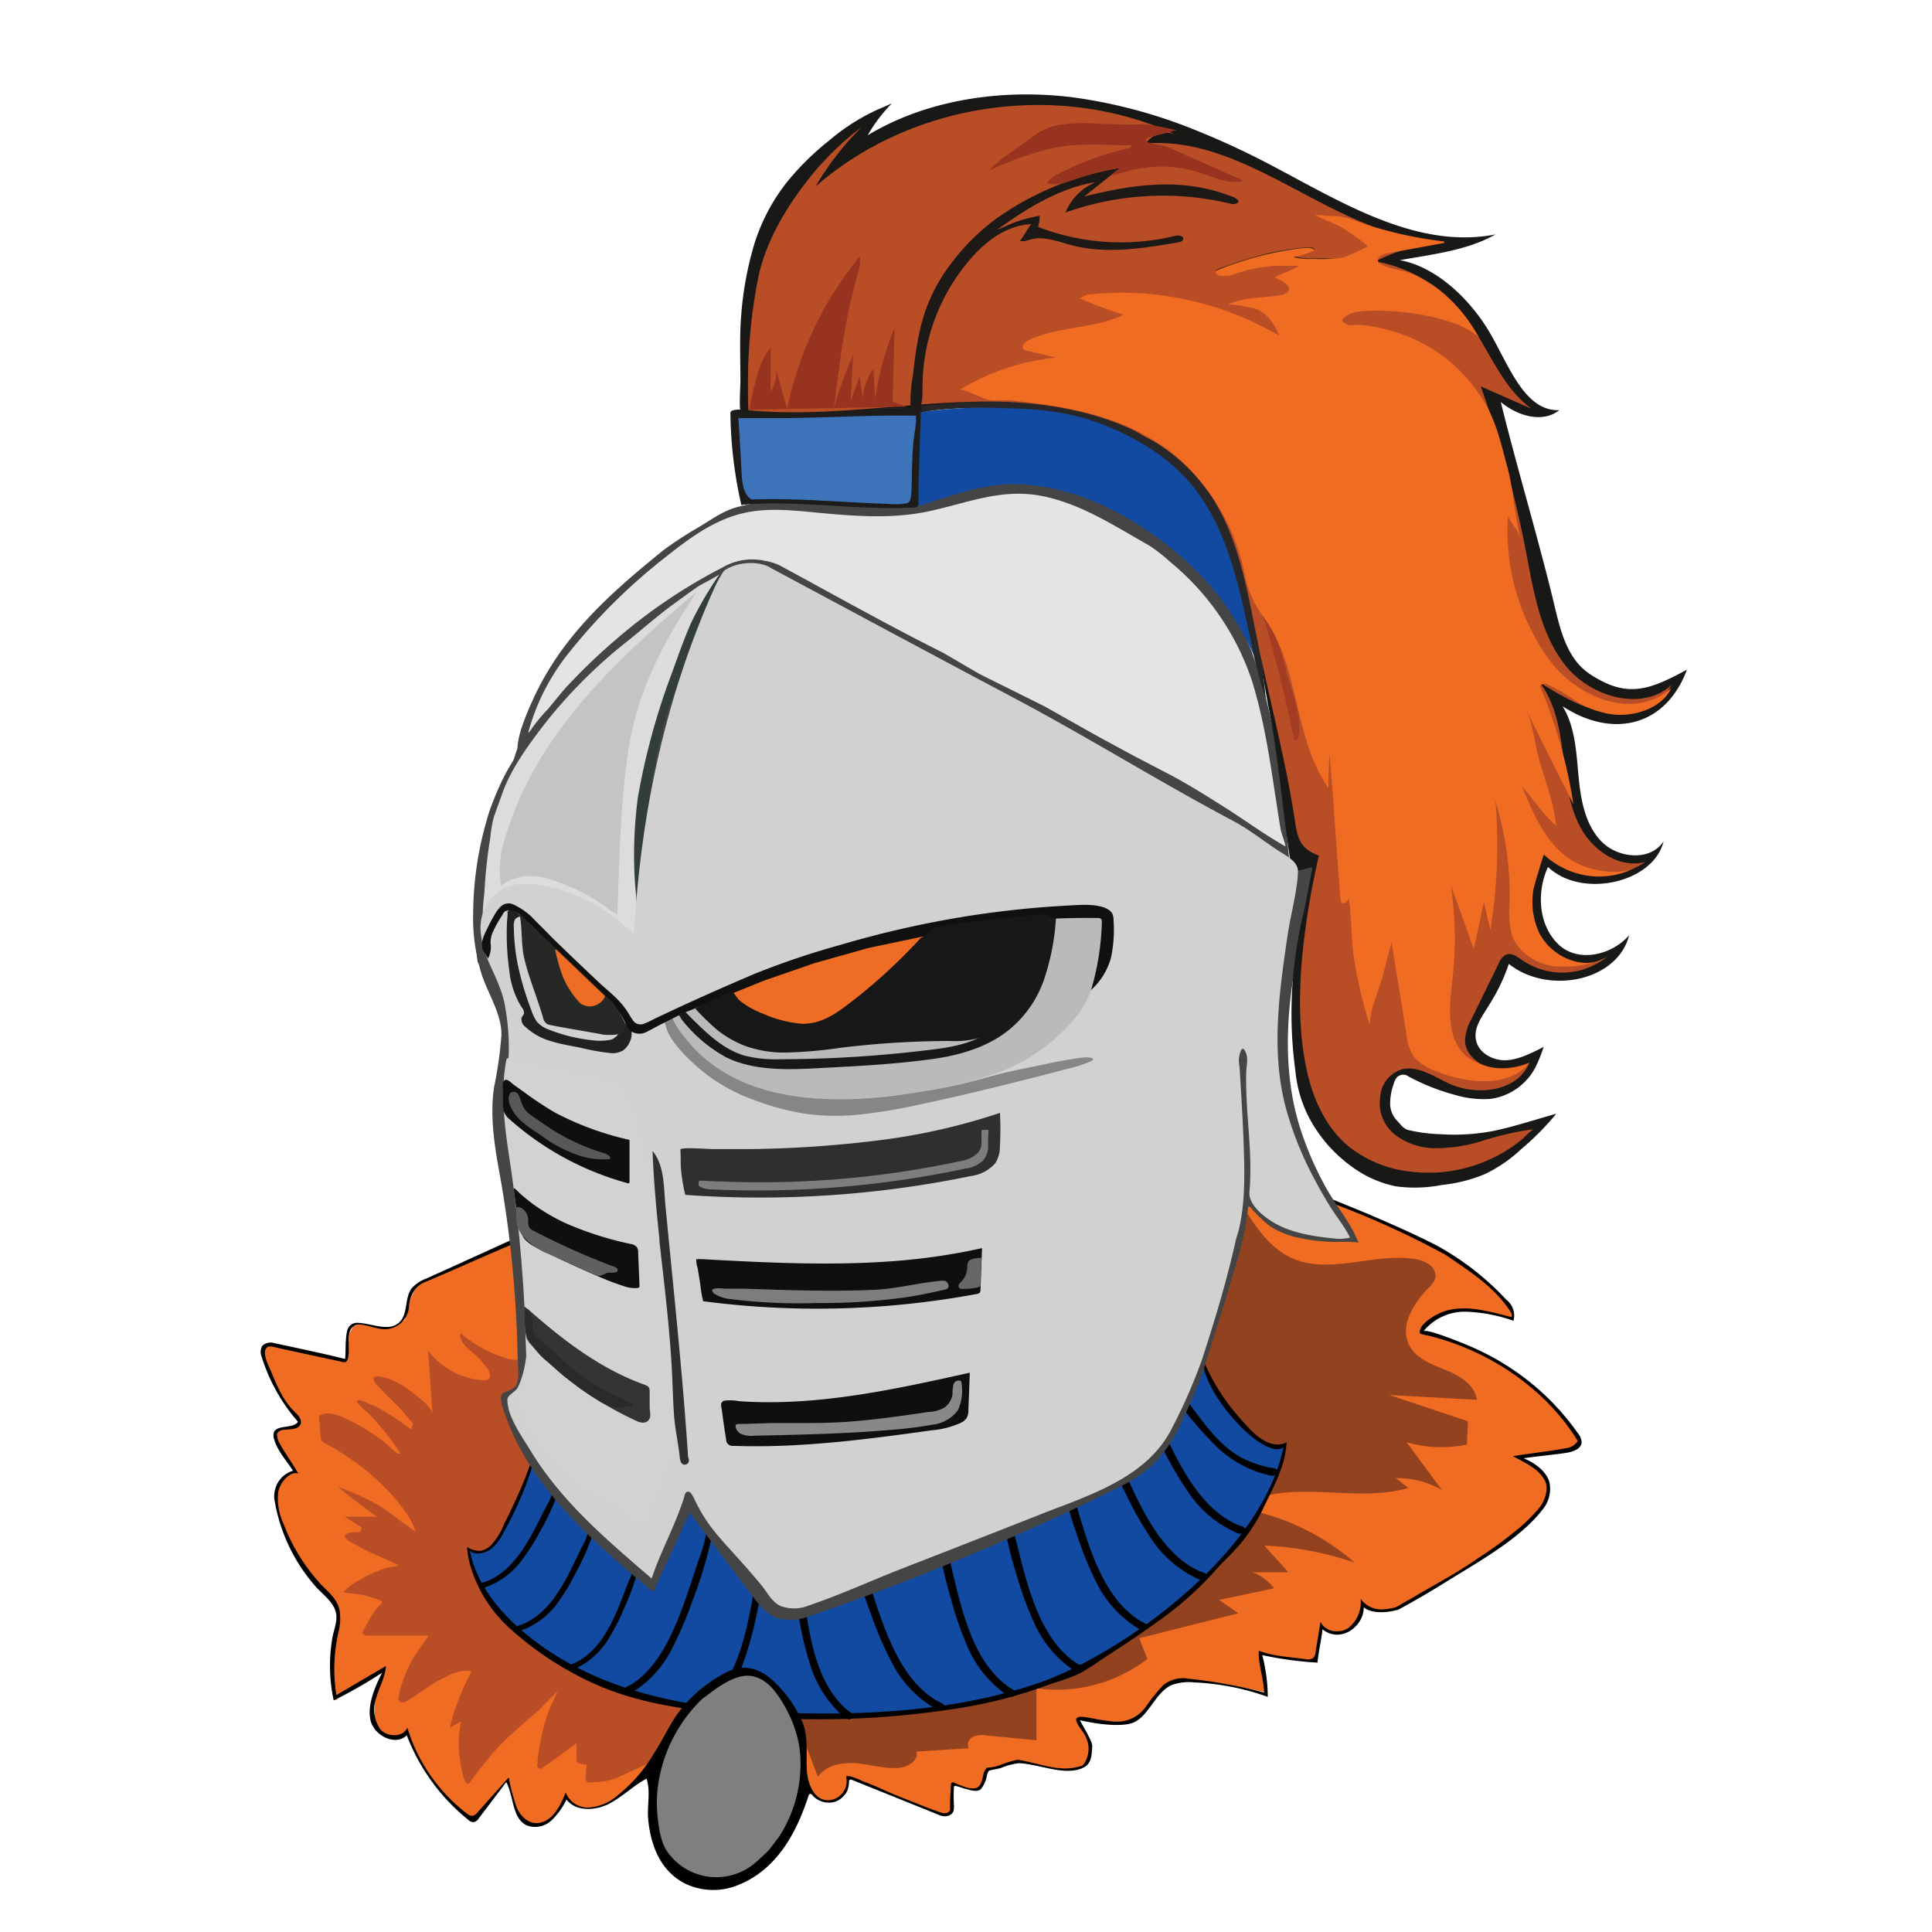
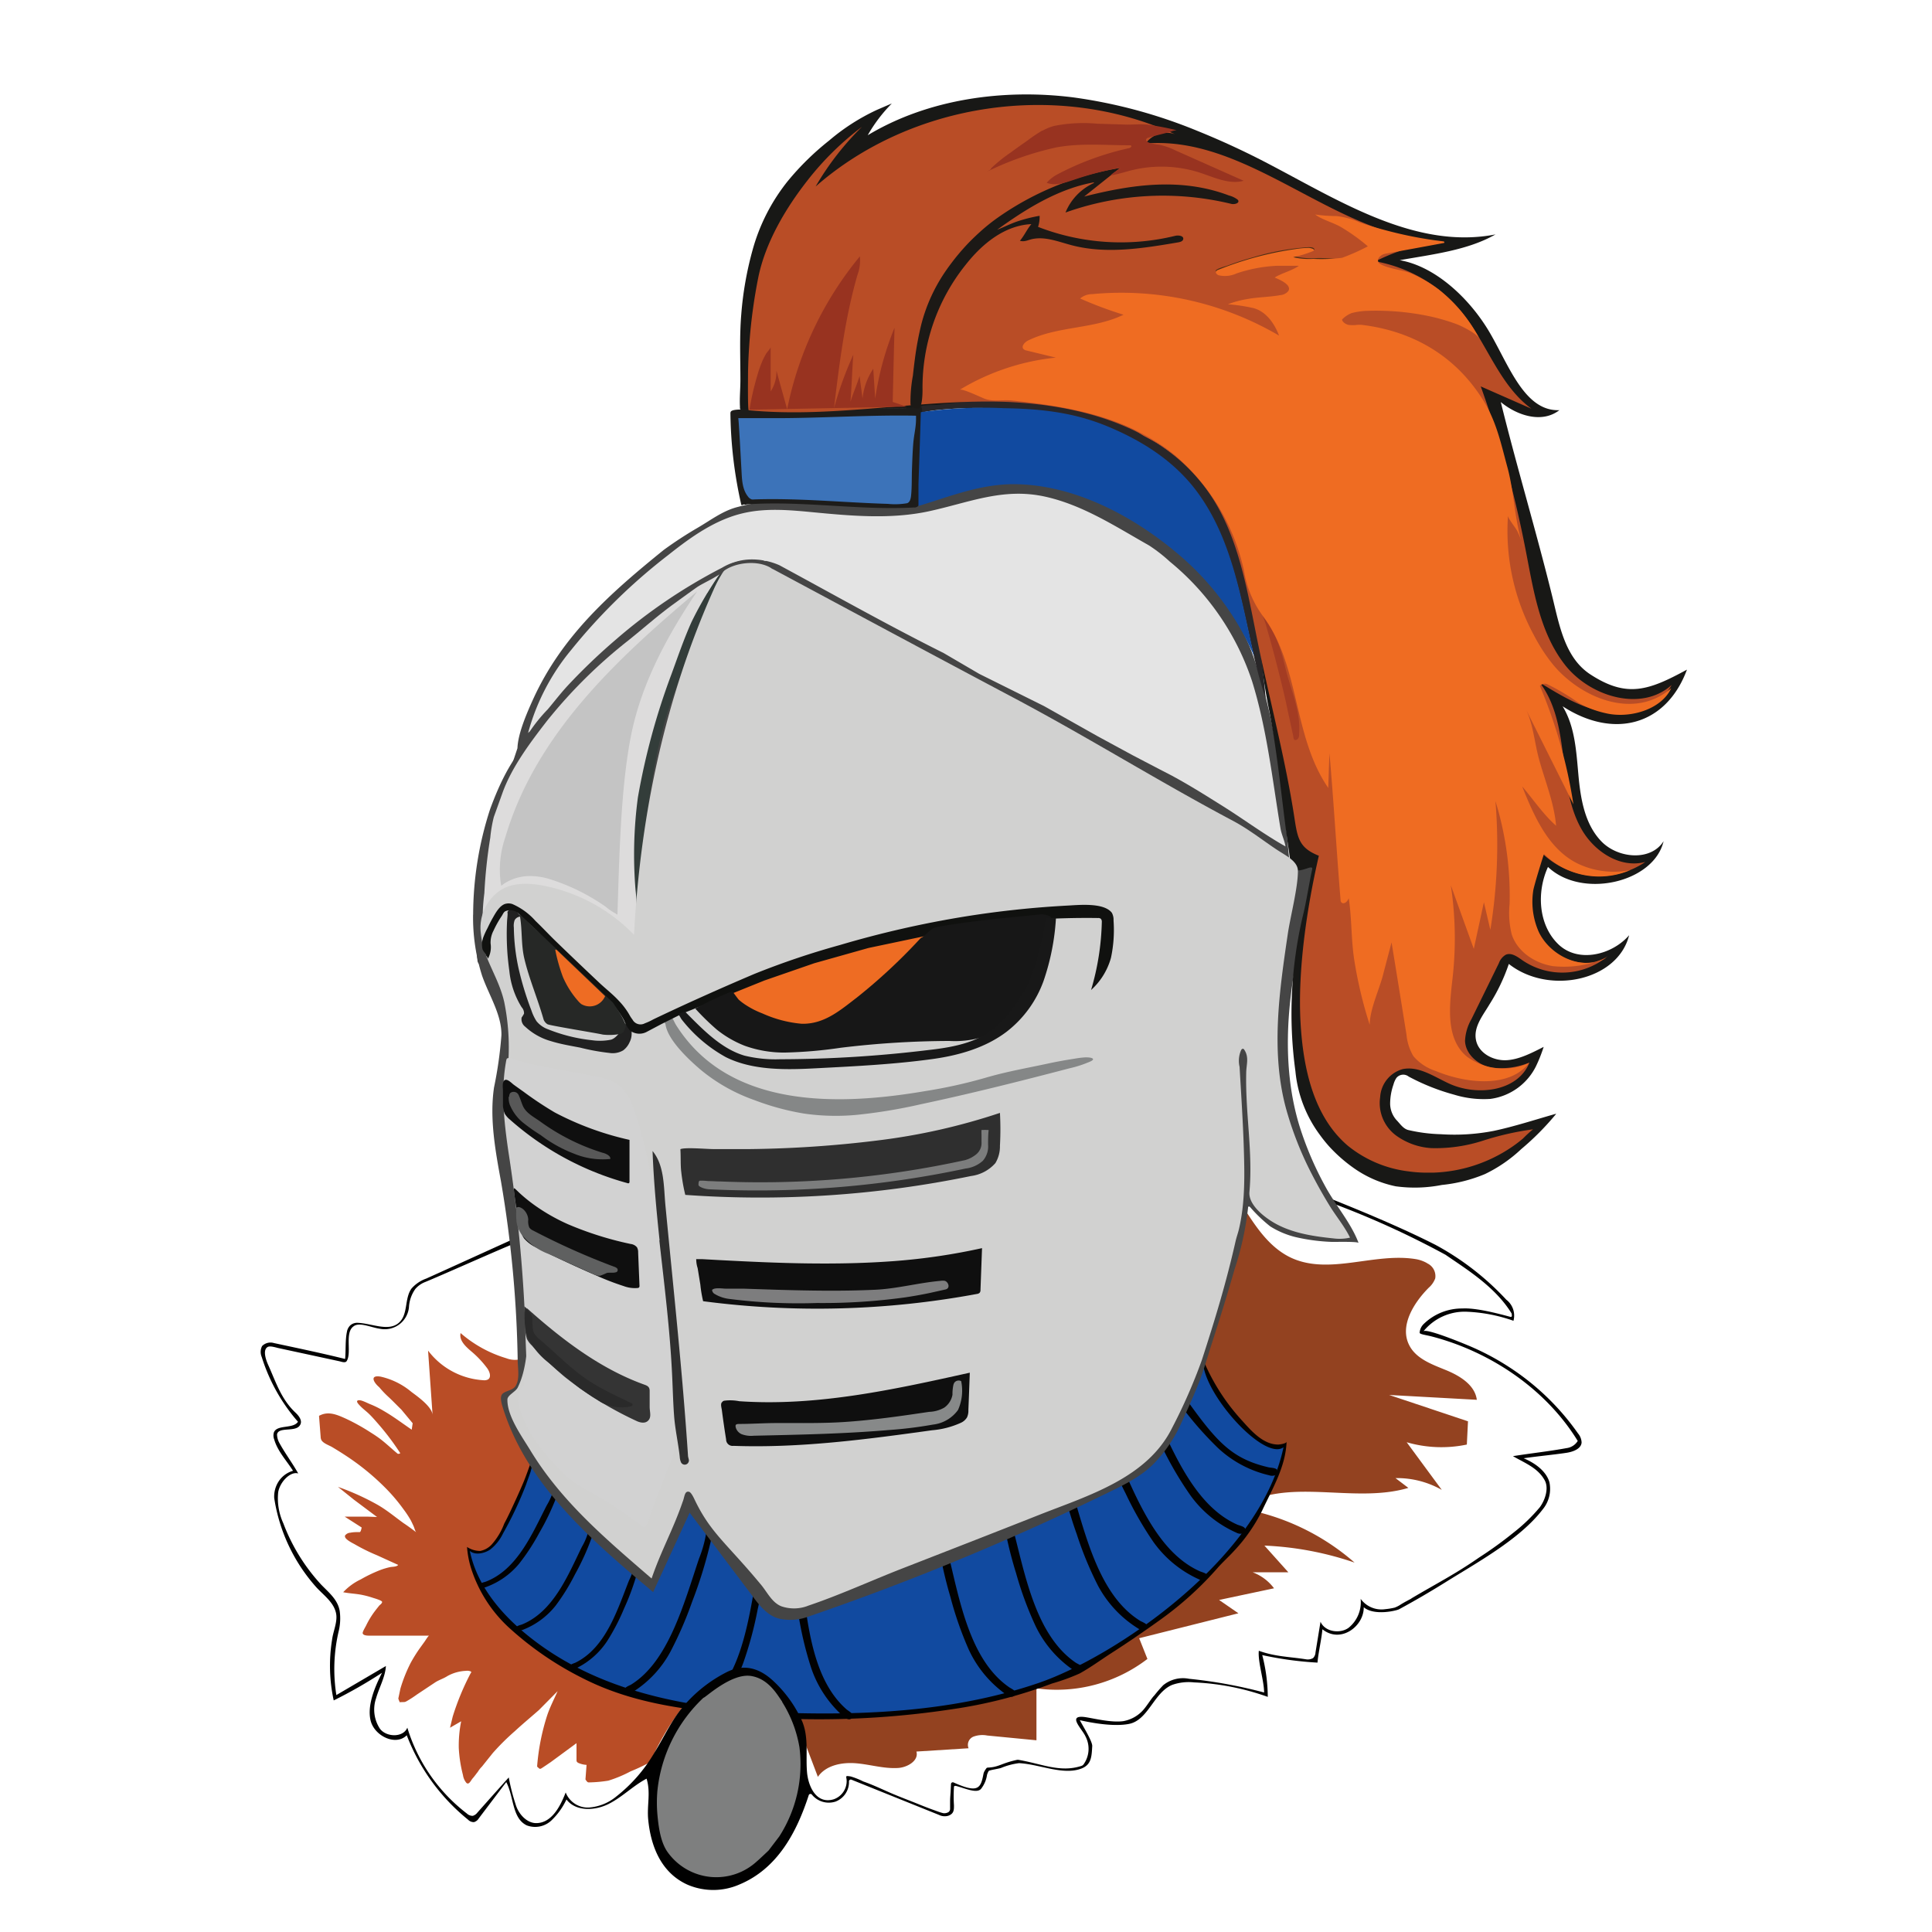
<svg xmlns="http://www.w3.org/2000/svg" id="Layer_1" data-name="Layer 1" viewBox="0 0 300 300">
  <defs>
    <style>.cls-1{fill:none;}.cls-2{clip-path:url(#clip-path);}.cls-3{fill:#ef6c22;}.cls-4{fill:#934220;}.cls-5{fill:#b94d26;}.cls-6{fill:#010101;}.cls-7{fill:#114aa0;}.cls-8{fill:#7e7f7f;}.cls-9{fill:#181818;}.cls-10{fill:#454545;}.cls-11{fill:#333d3a;}.cls-12{fill:#dddcdc;}.cls-13{fill:#181816;}.cls-14{fill:#d1d1d0;}.cls-15{fill:#212121;}.cls-16{fill:#bababa;}.cls-17{fill:#ee6c23;}.cls-18{fill:#858787;}.cls-19{fill:#10110f;}.cls-20{fill:#171717;}.cls-21{fill:#262826;}.cls-22{fill:#d2d2d2;}.cls-23{fill:#2f2f2f;}.cls-24{fill:#7c7d7d;}.cls-25{fill:#0f0f0f;}.cls-26{fill:#585858;}.cls-27{fill:#5f6060;}.cls-28{fill:#343434;}.cls-29{fill:#2a2a2a;}.cls-30{fill:#c4c4c4;}.cls-31{fill:#878989;}.cls-32{fill:#7d7d7e;}.cls-33{fill:#656766;}.cls-34{fill:#e4e4e4;}.cls-35{fill:#292628;}.cls-36{fill:#1d1c1a;}.cls-37{fill:#3c73b9;}.cls-38{fill:#1c1916;}.cls-39{fill:#983320;}.cls-40{fill:#4c2d15;}.cls-41{fill:#ca5427;}.cls-42{fill:#a43c23;}</style>
    <clipPath id="clip-path">
      <rect class="cls-1" x="19.18" y="-17.45" width="258.79" height="334.9" />
    </clipPath>
  </defs>
  <g class="cls-2">
    <g class="cls-2">
-       <path class="cls-3" d="M218.19,191.18l4.68,2.57s2.7,1.39,2.84,1.5,3.32,2.62,3.32,2.62,4.38,3.75,4.48,3.88,1.49,2.34,1.49,2.34l-.12.58-4.34-1-3.82-.16-2.44.45L222,205.21l-1.45,1.62,2,.48s1.3.45,1.65.51,2.63,1.16,2.63,1.16,1.86.51,2.12.62a15.87,15.87,0,0,1,2.28,1.26,14.71,14.71,0,0,0,2,1c.18.12,2.47,1.83,2.57,1.91s2.07,1.33,2.12,1.45,4,4,4,4l2.9,3.79.54,1.45-1.73.78-8.25,1.13,4.14,2.22.77,2.44-.47,2.73s-2,2.11-2.22,2.34-4.45,3.72-4.45,3.72l-3,2-4.26,2.82-6.56,4c-1.37.46-1.76.89-3.12,1.36a9,9,0,0,1-1.79.15c-1-.31-1.72-.64-2.69-1,0,0-.42,1.92-.4,2.09a8.91,8.91,0,0,1-1.48,1.67,6.13,6.13,0,0,1-1.64.64c-.21,0-2.94-.76-2.94-.76v.95l-.8,2.92.1,1.28-4-.45-4.41-.73-.42.22.41,1.89s.35,1.17.37,1.38.19,2.54.19,2.54l-6.17-1.27-4.88-.6-4,.26-1.35,1.13s-1.54,2.13-1.53,2.18-2.18,2.14-2.18,2.14a3.38,3.38,0,0,1-1.43.67,42.23,42.23,0,0,1-5.43-.17l-1.9-.23s-.77.32,0,.8c0,0,1.15,2.11,1.15,2.11l.51,1.69a13.66,13.66,0,0,1-.32,1.54c-.06,0-.56,1-.56,1s-1.68.66-1.71.66l-2.8.09s-2.66-.56-2.66-.56l-3.48-.59-2.27.62c-.17.06-2.12.51-2.12.51l-.55.92-.08,1-.91,1.21-2.38-.18-1.52-.58s-.12.71-.11.84,0,3.13,0,3.23a5.86,5.86,0,0,1-.88.61l-1.51-.1s-8.28-3.58-8.31-3.58-5.06-2-5.06-2l-.66.39,0,1.51-.32.54-1,.65-.61.43h-1.53l-1.11-.46L125.68,278l-24.47-2.84-2.42,1.69-2.7,2.2-1.72,1.16-2,.57-1.14.08L90,280.59l-1.36-.75-.73-.89-.67,1.34-1.46,2.15-1.34.68a4.89,4.89,0,0,1-.76.16,2.82,2.82,0,0,1-1.19.1,3.68,3.68,0,0,1-.71-.23,2.38,2.38,0,0,1-.68-.38,2,2,0,0,1-.31-.39,6.49,6.49,0,0,1-.6-1.21,16.71,16.71,0,0,1-.63-2.53c-.12-.53-.21-1.06-.37-1.58,0-.12-.11-.53-.26-.57-.32-.1-1.26,1.22-1.43,1.47l-.8,1.11-1.57,1.69L74,282.28a3.15,3.15,0,0,1-.87.2c-.08,0-1.44-1-1.44-1l-3.3-3.52-2.35-3-1.86-3.65L63.38,269l-1.42.92a12.16,12.16,0,0,1-2.3-.37,24.32,24.32,0,0,1-1.52-2.14l.1-4.2,1.42-3.34s-.2-.35-.26-.28-5.76,3.15-5.76,3.15A14,14,0,0,1,52.16,264c-.15,0-.65-1.7-.65-1.7l.09-3.49.4-4.63.57-2.65s-.19-2.4-.26-2.46l-2-1.89-2.48-3-2.31-3.7-2.22-5.31s-.39-3.71-.3-3.74a17.25,17.25,0,0,0,.66-1.69s1.33-.76,1.58-.83.86-.24.7-.35a14.4,14.4,0,0,1-.91-1.66s-1.21-1.79-1.26-1.91-1-2.15-1-2.15.4-.64.55-.66,2.63-.55,2.71-.55a2.41,2.41,0,0,0,.53-.84,9.41,9.41,0,0,0-.55-1s-3.54-4-3.09-4.74c.09-.15-1.88-4-1.9-4.26a6.23,6.23,0,0,1,.21-1.54c.09-.18.82-.28,1-.25l2.32.48,1.76.28,2.85.33,3.68,1.18.93-.14.22-1.47.27-2.55.57-1.16s1.25-.41,1.33-.41,2.48.6,2.55.66,2,0,2,0l2.15-1.25s.73-2.74.73-2.82.89-2.05.89-2.05l.13-.48,15.32-6.64,20.46,70.58,57-5.93,33.75-48.32-6.23-31.72Z" />
      <path class="cls-4" d="M221.63,196.16a5.34,5.34,0,0,0-1.89-.66c-6.4-1-13.31,2.52-19.2-.17-2.85-1.31-4.82-3.83-6.51-6.39s-3.3-5.53-5.57-7.81a14.37,14.37,0,0,0-1.15-1c.4.88.9,1.73,1.27,2.63a25.35,25.35,0,0,1,1,2.82,26.1,26.1,0,0,1,.92,5.89,24.89,24.89,0,0,1-1.29,9.1,3.64,3.64,0,0,1-.86,1.58,2.81,2.81,0,0,1-3.44,0,8.25,8.25,0,0,1-2.24-2.93c-4.31,11.88-2.56,25.87-9.51,36.41-3.13,4.75-7.75,8.31-12.52,11.41A112.5,112.5,0,0,1,122,262.82q2.52,6.54,5,13.09c1.24-1.81,3.73-2.29,5.92-2.11s4.34.87,6.53.73c1.46-.09,3.25-1.14,2.85-2.55l8.1-.51a1.38,1.38,0,0,1,.74-1.8,4,4,0,0,1,2.15-.18l7.65.74c0-2.68,0-5.37,0-8.06a23.14,23.14,0,0,0,17.23-4.57l-1.28-3.22,15.41-3.87-3-2.07,8.53-1.81a7.35,7.35,0,0,0-3.33-2.49l5.55,0L196.34,240a49.54,49.54,0,0,1,14,2.64,36.12,36.12,0,0,0-18.08-8.48c7.49-5,17.8-.56,26.43-3.12l-2-1.52a14.05,14.05,0,0,1,7.19,1.83q-2.73-3.7-5.45-7.4a19.31,19.31,0,0,0,9.34.36l.18-3.61-12.24-4.09,13.61.75c-.3-2.31-2.64-3.73-4.79-4.61s-4.59-1.74-5.67-3.8c-1.6-3,.62-6.61,3-9a3.55,3.55,0,0,0,1-1.44,2.18,2.18,0,0,0-1.31-2.37" />
      <path class="cls-5" d="M71.52,207c-.27,1.18.86,2.16,1.78,2.94a15.26,15.26,0,0,1,2.33,2.49c.4.53.71,1.41.15,1.77a1.25,1.25,0,0,1-.72.12,11.64,11.64,0,0,1-8.59-4.6l.7,10c-.09-1.3-2.34-2.88-3.28-3.58a11.3,11.3,0,0,0-4.8-2.38c-1.73-.28-1.08.91-.2,1.65a14.78,14.78,0,0,0,1.33,1.41c.72.66,1.4,1.38,2.1,2.06L64.08,221l-.15,1c-1.47-1-2.86-2.06-4.38-2.93a14.16,14.16,0,0,0-2-1c-.45-.18-.89-.42-1.36-.57s-1.07-.11-.53.52,1.08,1,1.58,1.47,1.08,1.14,1.6,1.74a39.64,39.64,0,0,1,3.32,4.43c-.14.07-.35.17-.5,0-1-.83-1.92-1.74-3-2.5-.38-.27-.77-.52-1.17-.77a31.78,31.78,0,0,0-3.74-2.08c-1.33-.6-2.69-1.23-4.09-.52,0,0-.09,0-.11.09a.24.24,0,0,0,0,.14l.24,3.08a1.25,1.25,0,0,0,.1.48c.27.54,1.19.83,1.68,1.12.7.42,1.4.85,2.08,1.3A37.83,37.83,0,0,1,60,231.2a27.44,27.44,0,0,1,2.65,3.15,16.31,16.31,0,0,1,1.13,1.71c.15.29.29.59.43.89s.26.87.45,1c-.65-.49-1.33-1-2-1.44-1.32-.95-2.56-2-4-2.83a39,39,0,0,0-6.18-2.8l2.49,2,3.58,2.68L57,235.5c-.41,0-3.48,0-3.48,0l2.64,1.69s-.12.69-.29.71c-.49,0-1,0-1.47.1a1.07,1.07,0,0,0-.83.45.33.33,0,0,0,0,.14c0,.43,1.12,1,1.45,1.17a29.09,29.09,0,0,0,3.54,1.75L61.83,243c-.25.31-.88.27-1.24.34a10.72,10.72,0,0,0-1.56.46,22.57,22.57,0,0,0-3,1.44,9.09,9.09,0,0,0-2.74,2c1,.2,2,.22,3,.43a13.79,13.79,0,0,1,1.56.42c.23.08,1.44.41,1.48.64s-.33.46-.44.59-.46.57-.68.86a13.26,13.26,0,0,0-1.37,2.25c-.11.23-.59,1-.52,1.2.12.42,1.05.35,1.37.35,1.7,0,3.39,0,5.09,0h3.86c-.13,0-.61.8-.71.93l-.78,1.08a23.75,23.75,0,0,0-1.37,2.2,23.33,23.33,0,0,0-1.6,4l-.33,1.56a4.12,4.12,0,0,0,.23.58c.27-.06.56,0,.83-.06l.2-.09a17.89,17.89,0,0,0,1.65-1.07l2.8-1.86c.59-.39,1.32-.6,1.93-1a6.45,6.45,0,0,1,2.84-.8,1.46,1.46,0,0,1,.72.07c.21.12.13.15,0,.36a39.9,39.9,0,0,0-2.75,6.66l-.42,1.74,1.73-1a19,19,0,0,0-.37,4.18,20.93,20.93,0,0,0,.65,4.17,2.45,2.45,0,0,0,.51,1.19c.41.43.72-.37,1-.68s.52-.67.79-1a4.24,4.24,0,0,1,.65-.83l.75-.94.93-1.16a36.93,36.93,0,0,1,3.44-3.41c1.21-1.12,2.48-2.17,3.72-3.26l2.91-2.94c-.55,1.24-1.19,2.47-1.62,3.75a34.38,34.38,0,0,0-1.56,7.84.34.34,0,0,0,0,.1.22.22,0,0,0,.09.12c.27.24.31.34.6.16s.39-.26.58-.38l.84-.57,4-2.94c0,.84,0,1.67,0,2.51,0,.3,0,.36.23.53a3.67,3.67,0,0,0,1.33.33s-.15,2-.16,2.12a.33.33,0,0,0,0,.14.4.4,0,0,0,.09.15c.13.16.21.33.45.31a21.15,21.15,0,0,0,3-.27,19.75,19.75,0,0,0,3.47-1.45,28.12,28.12,0,0,0,2.73-1.27,1.4,1.4,0,0,0,.3-.23,1.56,1.56,0,0,0,.16-.28,41.62,41.62,0,0,1,5.3-8.73l.6-.73,1.22-1.13c-1.11-1.25-2.21-2.5-3.32-3.74l-2.68-3c-.74-.82-1.4-2.31-2.51-2.65a7.78,7.78,0,0,0-2.59.07c-1.4.08-4-.84-5.18,0s-2.07,2.84-3.56,1.71-1.7-2.81-1.87-4.5a11.34,11.34,0,0,0-.38-2.6c-.31-.93-1.09-1.58-1.44-2.49-.54-1.41.64-3.6-.45-4.82-.89-1,.88-.47,1.25-.77s.07-.53-.1-1.06c-.4-1.25.3-2.61-.27-3.84,0,0-.45.69-.49.77a21.64,21.64,0,0,1-1.22-3.86c-.06-.33-.71-2.45-.45-2.66-1.12.9.71,1.37-.68,1.7.29-.65-.72-1.47-.17-1.92,1.34-1.08,1.13-1.63,2.49-2.69,1-.8,2.57-1.52,3.29-2.6A3.34,3.34,0,0,0,87.8,221a3.12,3.12,0,0,0-.34-.47l-3.2-3.9c-1.2-1.46-2.22-2.1-1.84-4.16.28-1.54,1.24-3.28.46-4.82-.23,1.31-.61,2.83-1.84,3.35a3.7,3.7,0,0,1-2.41-.09A19.21,19.21,0,0,1,71.52,207" />
      <path class="cls-6" d="M82.93,225.85c-.62,1.45-1.09,3-1.69,4.42s-1.27,2.88-1.94,4.31c-.32.68-.65,1.35-1,2a10.35,10.35,0,0,1-1.95,3.25,3.29,3.29,0,0,1-1.78,1,3.71,3.71,0,0,1-2.05-.62,14.6,14.6,0,0,0,.66,3.41,21.29,21.29,0,0,0,5.8,9.07,50.14,50.14,0,0,0,11.42,7.86c7.61,3.9,15.62,4.87,23.86,5.67,3.22.31,6.44.6,9.68.71a137.52,137.52,0,0,0,23.81-1.51,73.25,73.25,0,0,0,15.59-4,31.38,31.38,0,0,0,4.32-1.57c1.68-.93,3.23-2.07,4.84-3.11,2.56-1.64,5.07-3.36,7.54-5.13a52.36,52.36,0,0,0,9-8.11c.81-.92,1.73-1.74,2.56-2.65a25.91,25.91,0,0,0,4.39-6.3c1.6-3.4,3.66-6.84,3.79-10.69,0,.3-1.1.45-1.3.45-2.35,0-4.19-2.14-5.61-3.72a32.37,32.37,0,0,1-6.23-9.9c-2.11,1.91-5,3.11-7.36,4.61l-10.91,6.84-12.89,8.07L143.16,238l-9.52,6-4.19,2.63,0,0-22.78-17-9.46,8.61L82.87,226" />
      <path class="cls-7" d="M82.93,227.27c-.34.13-.44,1-.56,1.33-.23.66-.47,1.31-.71,2a57.24,57.24,0,0,1-3.55,7.51,7,7,0,0,1-2,2.51c-.9.6-2.35.92-3.16.2,1.23,5.9,5.54,10.61,10.38,14.21,11.58,8.63,26.72,10.73,41.16,11,12.41.24,25-.68,36.75-4.69s34.42-19.21,38.06-36.61c-3.07,2.28-13.13-9-12.48-13.93A23.48,23.48,0,0,0,185.64,200c-12,5.51-32.59,37.89-44.63,43.4-6.09,2.79-12.26,5.6-18.85,6.75q-6.75-9.07-13.94-17.82l-6.85,12.78c0-.16-.71-.68-.84-.81l-1-1-1.9-1.86-3.79-3.71-7.58-7.44-1.52-1.48c-.45-.44-1-1.3-1.6-1.57a.32.32,0,0,0-.23,0" />
      <path class="cls-6" d="M193.59,180.74c1.66,1.26,18,6.81,29.31,12.56a42.59,42.59,0,0,1,11,8.52,3.1,3.1,0,0,1,1.11,3.27,24.74,24.74,0,0,0-7.39-1.41,8.24,8.24,0,0,0-6.6,3.06c.38-.54,6.09,1.82,6.76,2.1a39.54,39.54,0,0,1,6.57,3.45,38.83,38.83,0,0,1,10.69,10.3,2.31,2.31,0,0,1,.55,1.41c-.08,1-1.37,1.45-2.4,1.6-2.17.32-4.43.52-6.6.84,1.69.7,3.49,1.95,4,3.71a5,5,0,0,1-1.05,4.24c-3.59,4.68-10.32,8.31-15.25,11.4q-3.47,2.16-7.05,4.1c-.39.21-3.85,1.06-5.48-.32.05,2.94-3.57,5.7-6.42,3.42-.11,1.43-.65,3.75-.76,5.18A53.62,53.62,0,0,1,196,257a26.33,26.33,0,0,1,.86,6.49,39.05,39.05,0,0,0-11.46-2.25,7.75,7.75,0,0,0-3.39.39c-2.84,1.18-3.7,5.48-6.71,6.06-2.26.44-5.5-.1-7.62-.58.27.59,2,3.31,1.92,4.05-.09,1.5-.1,2.79-1.56,3.41-2.85,1.19-6.61-.63-9.8-.79a10.78,10.78,0,0,0-2.83.76c-.71.18-1.26.24-1.79.4-.13,0-.33.55-.36.69a4.57,4.57,0,0,1-.93,2.15c-.67.75-2.42-.08-3.92-.47-.16,0-.27,0-.28.19a22.27,22.27,0,0,0,0,2.84c0,.72,0,1.29-.88,1.61a2,2,0,0,1-1.44-.13l-13.59-5.47a.28.28,0,0,0-.39.28,3.24,3.24,0,0,1-2.09,3.12,3.39,3.39,0,0,1-3.67-1.08.28.28,0,0,0-.49.09c-1.86,5.72-4.82,11.37-10.73,13.85a10.14,10.14,0,0,1-8.08.05c-4.08-1.83-5.72-5.93-6.12-10.15-.21-2.16.42-4.16-.25-6.32-2.1,1.1-3.79,2.88-5.92,3.94s-5.08,1.18-6.52-.71a10.9,10.9,0,0,1-2.36,3.28,3.69,3.69,0,0,1-3.79.75c-2.32-1.09-2-4.48-3.2-6.73l-4.26,5.63a1.31,1.31,0,0,1-.75.59,1.24,1.24,0,0,1-.93-.39,31.18,31.18,0,0,1-9.51-13.1c-1.71,1.72-5,.11-5.6-2.24s.66-5.29,1.76-7.46a73.28,73.28,0,0,1-7.5,4.29,25.33,25.33,0,0,1-.26-9.4c.16-1.32.88-2.79.63-4.09-.32-1.68-1.83-2.76-3-4a26.89,26.89,0,0,1-6.61-13.94,4.3,4.3,0,0,1,.65-2.52,4,4,0,0,1,2.27-1.71c-1-1.57-2.4-3.05-2.91-4.83a1.74,1.74,0,0,1-.07-1.1c.46-1.29,3-.53,3.75-1.68a28,28,0,0,1-5.63-10.06,2,2,0,0,1,.06-1.7,1.84,1.84,0,0,1,1.84-.46c3.45.74,7.52,1.59,11.05,2.47.13-1.32,0-2.86.28-4.21a1.81,1.81,0,0,1,.51-1,1.61,1.61,0,0,1,1.21-.4c2.24.1,4.84,1.45,6.44-.1,1.36-1.31.76-3.72,1.88-5.24a5.51,5.51,0,0,1,2.27-1.53c2.85-1.28,11.32-5.14,14.16-6.42.37.44.36.62-.17.85C77.56,194,68.65,198,66,199.08a3.81,3.81,0,0,0-1.5,1.06,5.37,5.37,0,0,0-1,2.87A3.78,3.78,0,0,1,59,206.33c-1.4-.2-3.18-1.07-4.07-.4a1.92,1.92,0,0,0-.22.18c-1.12,1.14-.09,4-.88,5.24-.23.35-.83.08-1.24,0l-9.26-2c-.45-.09-1.38-.42-1.77-.19-.78.44-.3,1.93.07,2.75,1.18,2.6,2,5.34,4.27,7.46.67.63,1.17,1.44.55,2.1-.82.87-3.23.09-3.43,1.26a2.79,2.79,0,0,0,.35,1.31c.92,1.68,2,3.09,2.94,4.76-1.21-.38-2.84,1.31-3.11,2.9a9.27,9.27,0,0,0,.8,4.85,29.23,29.23,0,0,0,5.89,9.53c1.23,1.26,2.57,2.34,2.86,4.08a8.53,8.53,0,0,1-.18,3.22,25.81,25.81,0,0,0-.34,9.83l7.69-4.51c-.08,1.67-1.07,3.4-1.52,5a5.41,5.41,0,0,0,.6,4.74c1,1.33,3.61,1.4,4.25-.17a26.48,26.48,0,0,0,9.24,13.33,1.29,1.29,0,0,0,.93.36,1.37,1.37,0,0,0,.7-.49Q76.56,278.72,79,276a31.78,31.78,0,0,0,1.06,4.16c.42,1.49,1.76,3,3.31,2.93,2.32-.08,3.64-2.61,4.47-4.76a3.67,3.67,0,0,0,3.64,2.34,7.53,7.53,0,0,0,4.24-1.73,23.89,23.89,0,0,0,5.9-6.8c1.65-2.66,2.84-5.47,5-7.76a21.72,21.72,0,0,1,6.38-4.81c2.65-1.25,5-.49,7.09,1.46a19.27,19.27,0,0,1,4.38,6.05c1.16,2.54.62,5.36.84,8.05.17,2.19,1.41,5.09,4.16,4.26a3,3,0,0,0,2-2.81c0-.77-.37-.89.64-.73a12,12,0,0,1,1.95.78c1.44.5,2.77,1.14,4.17,1.75s3,1.2,4.47,1.8c.67.27,1.4.56,2.07.8.34.12.69.25,1,.36a6.52,6.52,0,0,0,.72.21,1.3,1.3,0,0,0,.78-.16.62.62,0,0,0,.26-.55c0-.12,0-.24,0-.37l0-.76c0-.49.05-1,.08-1.48l.06-1.21a.28.28,0,0,1,.4-.24c3.18,1.43,4,1.14,4.43-.38.31-1.15.09-1,.66-1.82a.32.32,0,0,1,.23-.11c1.71-.06,2.08-.67,4.49-1.19a.78.78,0,0,1,.34,0c3.63.63,6.42,2,9.7.93a.65.65,0,0,0,.35-.26,4.14,4.14,0,0,0,.29-4.31c-.51-1.17-3-3.44,0-3,1.42.22,4,.87,5.85.62a5.39,5.39,0,0,0,3.25-1.9c.55-.66,1.16-1.68,1.6-2.11a20.4,20.4,0,0,1,1.36-1.57,4.85,4.85,0,0,1,4-1,74.2,74.2,0,0,1,11.67,2.13c0-1.8-1-4.81-.82-6.48,2.53.92,4.73.92,7.29,1.32a1.68,1.68,0,0,0,1.13-.18,1.32,1.32,0,0,0,.38-.88l.78-4.77c.67,1.57,3,1.92,4.35.95a5.11,5.11,0,0,0,1.88-4.5,4,4,0,0,0,3.83,1.6,10.2,10.2,0,0,0,1.45-.24,4.53,4.53,0,0,0,1-.52c.28-.17.57-.34.86-.49l.4-.22a1.84,1.84,0,0,0,.41-.24c3.84-2.28,6.67-3.69,10.43-6.3A60.65,60.65,0,0,0,235,238a26.76,26.76,0,0,0,4.09-3.94c.85-1.14,1.45-3,.76-4.22-1.06-1.91-3-2.62-4.92-3.73,2.89-.46,5.43-.72,8.35-1.25a2.39,2.39,0,0,0,1.71-1.11c-5-8.15-13.67-13.88-22.65-16.22-.87-.23-1.87-.33-1.9-.58a2.09,2.09,0,0,1,.64-1.37,8.52,8.52,0,0,1,6-2.4c2.06-.12,5.32.73,7.34,1.27.34.1.4,0,.3-.5-2.55-4.15-7-6.86-10.26-9.11a136.57,136.57,0,0,0-17.56-8c-4.23-1.55-6.77-1.7-10.34-2.37a17.62,17.62,0,0,0-7.61.34c-.54-.27,3.7-4.75,4.59-4.07" />
      <path class="cls-6" d="M132.41,266.38c0-.35-.73-.75-.95-.94-5.6-4.89-6.15-14.31-7.12-21.66a16.55,16.55,0,0,1-.14-5.79,2.07,2.07,0,0,0-1.09,1.4,5.94,5.94,0,0,0-.15,1.88,62.54,62.54,0,0,0,1,9.29,53.91,53.91,0,0,0,2,8.44,17.5,17.5,0,0,0,5.06,7.57,1.4,1.4,0,0,0,.81.41.65.65,0,0,0,.64-.6" />
-       <path class="cls-6" d="M146.61,264.86c-.07-.34-.85-.6-1.11-.75-6.41-3.76-8.71-12.9-11.05-19.94a16.76,16.76,0,0,1-1.21-5.66,2.09,2.09,0,0,0-.82,1.58,6.21,6.21,0,0,0,.21,1.87,62.09,62.09,0,0,0,2.72,8.95,53.45,53.45,0,0,0,3.49,7.92,17.48,17.48,0,0,0,6.38,6.48,1.37,1.37,0,0,0,.88.25.61.61,0,0,0,.51-.7" />
      <path class="cls-6" d="M157.64,262.79c0-.35-.81-.67-1-.84-6.09-4.26-7.65-13.56-9.42-20.76a16.56,16.56,0,0,1-.75-5.74,2,2,0,0,0-.94,1.51,5.93,5.93,0,0,0,.05,1.88,65.21,65.21,0,0,0,2,9.14,54.05,54.05,0,0,0,2.85,8.17,17.54,17.54,0,0,0,5.84,7,1.47,1.47,0,0,0,.85.32.64.64,0,0,0,.58-.66" />
      <path class="cls-6" d="M168.1,259c0-.34-.81-.65-1.06-.82-6.14-4.18-7.83-13.46-9.69-20.63a16.52,16.52,0,0,1-.83-5.73,2.07,2.07,0,0,0-.93,1.52,6.6,6.6,0,0,0,.08,1.88,63.76,63.76,0,0,0,2.12,9.11,53.58,53.58,0,0,0,3,8.13,17.44,17.44,0,0,0,5.93,6.9,1.4,1.4,0,0,0,.86.31.63.63,0,0,0,.56-.67" />
      <path class="cls-6" d="M178.13,252.45c-.06-.34-.84-.62-1.09-.77-6.32-3.91-8.4-13.11-10.57-20.2a16.61,16.61,0,0,1-1.08-5.69,2.06,2.06,0,0,0-.85,1.56,5.69,5.69,0,0,0,.16,1.88,64.21,64.21,0,0,0,2.5,9,54,54,0,0,0,3.3,8,17.57,17.57,0,0,0,6.23,6.64,1.47,1.47,0,0,0,.87.27.64.64,0,0,0,.53-.7" />
      <path class="cls-6" d="M187.45,244.6c-.1-.33-.91-.5-1.18-.63-6.77-3.06-10-11.92-13.07-18.67a16.47,16.47,0,0,1-1.8-5.5,2.05,2.05,0,0,0-.65,1.65,6.25,6.25,0,0,0,.4,1.85,64,64,0,0,0,3.64,8.61,53.89,53.89,0,0,0,4.3,7.51,17.52,17.52,0,0,0,7,5.78,1.36,1.36,0,0,0,.89.16.63.63,0,0,0,.44-.76" />
      <path class="cls-6" d="M193.33,237.36c-.11-.33-.92-.49-1.19-.61-6.81-3-10.16-11.81-13.29-18.52a16.69,16.69,0,0,1-1.87-5.49,2.11,2.11,0,0,0-.63,1.66,6.54,6.54,0,0,0,.42,1.85,64.63,64.63,0,0,0,3.74,8.56,53.68,53.68,0,0,0,4.39,7.46A17.54,17.54,0,0,0,192,238a1.37,1.37,0,0,0,.9.14.63.63,0,0,0,.44-.76" />
      <path class="cls-6" d="M198.3,228.23c-.17-.3-1-.32-1.29-.38-7.07-1.63-8.95-5.24-16.49-15.73a16.56,16.56,0,0,1-2.85-5.05,2,2,0,0,0-.31,1.75,6.24,6.24,0,0,0,.75,1.74,64.07,64.07,0,0,0,5.27,7.72,53.89,53.89,0,0,0,5.7,6.52,17.41,17.41,0,0,0,8,4.28,1.35,1.35,0,0,0,.91,0,.64.64,0,0,0,.29-.83" />
      <path class="cls-6" d="M109.28,264.92c0-.34.68-.68.89-.85,5.22-4.35,6.26-13.67,7.56-20.89a18.69,18.69,0,0,0,.47-5.75,2.18,2.18,0,0,1,.88,1.49,7.47,7.47,0,0,1,0,1.89,70.88,70.88,0,0,1-1.44,9.15,57.59,57.59,0,0,1-2.21,8.21,16.81,16.81,0,0,1-4.9,7.07,1.14,1.14,0,0,1-.74.33.63.63,0,0,1-.53-.65" />
      <path class="cls-8" d="M121.45,264.28a19.15,19.15,0,0,1,2.69,7.05A20.75,20.75,0,0,1,121,285.17l-1.66,2.18S117.6,289,117.56,289a9.29,9.29,0,0,1-13.89-1.4c-1.12-1.56-1.42-4-1.59-5.86a21.3,21.3,0,0,1,0-3.66,23.08,23.08,0,0,1,7.16-14.46c.14.14,4.3-3.89,7.41-3.37,2.75.45,4.09,3,4.82,4" />
      <path class="cls-6" d="M74.54,246c.08-.22.66-.32.86-.39,4.93-1.86,7.28-7.55,9.51-11.88a9.81,9.81,0,0,0,1.3-3.55,1.36,1.36,0,0,1,.48,1.09,3.77,3.77,0,0,1-.29,1.19A37.44,37.44,0,0,1,83.75,238a33,33,0,0,1-3.13,4.8,12,12,0,0,1-5.11,3.62,1.13,1.13,0,0,1-.65.09.43.43,0,0,1-.32-.5" />
      <path class="cls-6" d="M80.22,252.64c.07-.21.66-.32.85-.4,4.89-2,7.15-7.69,9.29-12.06a9.63,9.63,0,0,0,1.24-3.56,1.28,1.28,0,0,1,.49,1.08,3.73,3.73,0,0,1-.26,1.19,38,38,0,0,1-2.55,5.58,32.06,32.06,0,0,1-3,4.85,12.08,12.08,0,0,1-5,3.72,1.05,1.05,0,0,1-.65.09.41.41,0,0,1-.33-.49" />
      <path class="cls-6" d="M88.56,258.64c0-.22.63-.38.81-.47,4.72-2.33,6.51-8.23,8.3-12.75a9.73,9.73,0,0,0,1-3.66,1.32,1.32,0,0,1,.58,1A3.85,3.85,0,0,1,99,244a37.72,37.72,0,0,1-2.09,5.76,33.06,33.06,0,0,1-2.64,5.08A12.11,12.11,0,0,1,89.57,259a1.25,1.25,0,0,1-.64.15c-.22,0-.43-.25-.37-.47" />
      <path class="cls-6" d="M97,262.29c.07-.34.77-.57,1-.71C103.8,258,106.2,249,108.55,242a18.58,18.58,0,0,0,1.3-5.62,2.2,2.2,0,0,1,.65,1.61,6.6,6.6,0,0,1-.26,1.87,69.23,69.23,0,0,1-2.76,8.84,58.67,58.67,0,0,1-3.39,7.8,16.76,16.76,0,0,1-5.89,6.27,1.08,1.08,0,0,1-.78.22.62.62,0,0,1-.42-.72" />
      <path class="cls-9" d="M112.33,91.85a4.12,4.12,0,0,1-.9.76c-.38.26-.78.49-1.15.76l-5.69,4.11-3.26,2.37c-1.37,1-2.62,2-3.91,3.08a90.94,90.94,0,0,0-12.07,12,45.37,45.37,0,0,0-5.88,8.48c-1.87,3.74-2.58,8.1-3.26,12.18A90.49,90.49,0,0,0,75,149c0,.31-.1.72-.41.73s-.42-.37-.45-.67a53,53,0,0,1,1.36-18.86c3-11.52,10.69-20.89,19.63-28.3.21-.17.62-.4.83-.57a114.23,114.23,0,0,1,13.66-9.11c.39-.23,3.25-2.33,3.5-1.95.12.19-.6,1.31-.7,1.47a.83.83,0,0,0-.08.12" />
      <path class="cls-10" d="M73.47,142a53.25,53.25,0,0,1,2.63-16.34C80,115,83.57,114,89.2,108.11a88.1,88.1,0,0,1,13.37-11.48,72.49,72.49,0,0,1,8.15-4.91A32.58,32.58,0,0,1,114.29,90a7.17,7.17,0,0,1,5.33.55,43.49,43.49,0,0,1,4.94,2.65c4,2.34,8.12,4.48,12.23,6.64,1.9,1,3.8,2,5.7,3,3.18,1.65,6.64,3,9.8,4.71,12.28,6.46,24.37,12.7,36.33,19.72,2.69,1.57,5.5,3.37,8.16,5,1.3.79,2.29,2,3.59,2.79.47.29,4.11-1.12,4.11-.69-1.44,3.22-2.14,9.73-2.87,13.18-1.87,8.88-2.51,18.45.14,27.19a51.24,51.24,0,0,0,4.06,9.52c1.58,2.92,4,5.66,5.15,8.75-.1-.26-3.75-.15-4.17-.17a29.5,29.5,0,0,1-5.55-.73,13.29,13.29,0,0,1-4-1.68,22.86,22.86,0,0,1-3.13-3c-.08-.06-.19-.13-.26-.06a.18.18,0,0,0-.05.15,46.46,46.46,0,0,1-2.1,9.58c-1.09,3.83-2.28,7.64-3.5,11.43-.68,2.09-1.27,4.25-2.08,6.29-1,2.5-1.85,4.31-2.9,6.61a22.06,22.06,0,0,1-3.51,5.26c-2,2.31-4.84,3.73-7.6,5.06A409.8,409.8,0,0,1,125.59,251a8.06,8.06,0,0,1-4.58.35c-1.8-.45-3.06-2-4.17-3.52l-9.75-12.94-5.67,12.33c-9.53-8-19.52-16.58-23.27-28.42-.21-.66-.62-1.85-.14-2.35s1.54-.53,2-1.16c.71-1,.42-2.68.38-3.91a181.09,181.09,0,0,0-2.59-27.89c-.88-4.8-1.8-9.79-1.09-14.62a62.75,62.75,0,0,0,1.15-8.12c.06-3.19-1.95-6.22-3-9.24a29.67,29.67,0,0,1-1.4-9.47" />
      <path class="cls-11" d="M98.64,141.17a3.32,3.32,0,0,0,.79-2.71,67,67,0,0,1,.81-10.39c.94-6.61,1.83-13.29,4.16-19.62.24-.64.48-1.29.71-1.94.35-1,.71-1.89,1-2.85a36.21,36.21,0,0,1,1.47-3.79l2.74-5.7c1.33-2.75,2.69-5.55,4.87-7.69a10,10,0,0,0-2.19.87,5,5,0,0,0-.74.84c-1.48,2.31-2.87,4.44-4.19,6.84-.74,1.35-1.44,2.79-2.17,4.14l-1.75,4.75c-1.82,5.48-4,10.89-4.85,16.64-.19,1.23-.3,2.48-.47,3.72-.76,5.63-1.28,11.27-.27,16.91l0,0" />
      <path class="cls-10" d="M80.35,116.18c.08-2.32,1.48-5.5,2.44-7.62,4.51-9.88,12-16.47,20.29-23.18A61.51,61.51,0,0,1,108.25,82c2.15-1.24,4-2.72,6.39-3.3a26.34,26.34,0,0,1,7.73-.9l13.94.66a30.21,30.21,0,0,0,4.66,0c4.31-.46,8.23-2.73,12.5-3.52,2.9-.54,5.82-.15,8.73,0a8.54,8.54,0,0,1,1.8.57c1.13.32,2.25.59,3.35,1a45,45,0,0,1,6.18,2.87c9,4.93,16.91,11.89,20.76,21.62a81.11,81.11,0,0,1,3.84,14.92c1,5.25,1.52,12.08,2.05,17.4-2.4-1.83-6.36-2.43-9.19-4l-12.79-6.87-13.64-4.75c-1.3-.69-2.21-3.76-3.52-4.46-2.48-1.32-4.23-2.09-6.71-3.41-3-1.61-7.3-3.72-10.4-5.23-4.15-2-6.8-4.12-10.91-6.25s-8.66-5.56-12.71-7.81c-1.67-.93-.32-2.67-2-3.54-2.57-1.29-5.15,1.69-7.41,2.87-3.64,1.9-7.16,4.83-10.42,7.32s-5.73,6.43-8.8,9.4c-.3.3-1.58.84-1.87,1.14A112.39,112.39,0,0,0,78.41,122Z" />
      <path class="cls-12" d="M74.89,144a34.15,34.15,0,0,1,2-3.28,6.7,6.7,0,0,1,6.7-2.07,34.26,34.26,0,0,1,5.72,2.15,21,21,0,0,1,5.36,3.12,24.19,24.19,0,0,0,2.39,1.89c1.24.74,1.4.13,1.62-1.1a28.4,28.4,0,0,0,0-6.58,67,67,0,0,1,.37-14.3,106.34,106.34,0,0,1,5.21-19.13c1-2.73,1.93-5.46,3.11-8.1a56.84,56.84,0,0,1,4.39-7.49c-1,.79-2.71,1.48-3.65,2.15-1.21.86-2.46,1.77-3.66,2.64-2.44,1.79-4.54,3.67-6.9,5.56A77.52,77.52,0,0,0,85,111.86c-2.61,3.36-5.57,7.28-7,11.33l-1.32,3.67a21.31,21.31,0,0,0-.55,3.21,78,78,0,0,0-.92,8.62,33.6,33.6,0,0,0-.26,5.29" />
      <path class="cls-13" d="M116.2,63.69l-.52,0a1.16,1.16,0,0,1-.64-.06c-.17-.11-.14-.3-.14-.47-.07-1.39.07-2.8.07-4.19,0-3.38-.15-6.73.13-10.11a52.61,52.61,0,0,1,1.75-10,29.7,29.7,0,0,1,5.49-10.76,42.3,42.3,0,0,1,6.41-6.28,32.52,32.52,0,0,1,7.4-4.75c.53-.23,1.75-.76,2.33-1A23.5,23.5,0,0,0,134.74,21c9.36-5.63,21.06-7.24,31.9-5.88a78.44,78.44,0,0,1,19.18,5.16,123.62,123.62,0,0,1,11.67,5.43c10.95,5.76,22.58,13.06,34.73,10.69-4.3,2.47-9.81,3.1-14.87,4,5.69,1,11,6.14,14,11.29s5.42,12.22,10.79,12c-2.75,2.13-6.63.79-9.1-1.26,2.49,10.08,5.52,20.13,8,30.21,1.12,4.57,2,9.59,6,12.14,5.62,3.63,9,2.42,14.91-.8-3.26,8.78-11.46,10.8-19.31,5.69,1.93,3.16,2.12,7,2.46,10.72s1,7.63,3.58,10.28,7.67,3.09,9.64-.05c-1.51,6.45-12.69,9-17.95,4-1.79,3.91-1.5,9,1.6,12s8.39,1.64,11-1.4c-1.77,7.11-12.5,9.34-18.68,4.46a29.08,29.08,0,0,1-3,6.27c-1,1.71-2.58,3.56-2.07,5.68.47,1.94,2.63,3.07,4.63,3s4.07-1.17,5.85-2.07a23.6,23.6,0,0,1-1.19,3,9.26,9.26,0,0,1-7.11,5.08,15.66,15.66,0,0,1-5.6-.66,33.33,33.33,0,0,1-7.06-2.81,1.36,1.36,0,0,0-1.92.23,3.46,3.46,0,0,0-.44,1,9.1,9.1,0,0,0-.52,3,3.87,3.87,0,0,0,1,2.54c.54.55,1,1.3,1.78,1.52a24.91,24.91,0,0,0,5.1.66,32,32,0,0,0,8.17-.51c3.26-.69,6.44-1.74,9.65-2.65l.08,0a41.8,41.8,0,0,1-5.42,5.47,22.3,22.3,0,0,1-5.64,3.88,23.33,23.33,0,0,1-6.69,1.69,21.81,21.81,0,0,1-7.16.21,17.4,17.4,0,0,1-6.5-2.82,23.62,23.62,0,0,1-3.8-3.33,21,21,0,0,1-1.41-1.74,19.72,19.72,0,0,1-3.87-10,66,66,0,0,1,1.13-24c.52-2,1-5.17,1.47-7.32.21-.93-1.74.63-2.82,0-.56-.36-.69-2.27-.78-2.79-1.06-7-1.66-14.86-3.18-22.43-1.14-5.7-1.54-11.56-2.71-17.21-1.4-6.72-3.26-13.48-8-18.46-7.92-8.27-20.31-12.53-31.74-11.94q-3.48.17-6.92.6a69.24,69.24,0,0,1-8,.68c-4.16,0-8.33.19-12.49.19-2.31,0-4.61,0-6.92,0h-2c-.59,0-1.17,0-1.75,0" />
      <path class="cls-14" d="M74.66,144.88a7,7,0,0,1,2.47-6.21c1.94-1.68,4.81-1.63,7.32-1.13a26.69,26.69,0,0,1,14,7.61c1-18.86,4.89-36.84,12.37-53.61.74-1.66,2.31-4.64,4.09-5.05a5.92,5.92,0,0,1,3.88.45c.56.31.77,1.18,1.23,1.43C132.39,95,144.85,101.7,157.3,108.3c11.66,6.18,22.55,13,34.18,19.17,2.45,1.31,4.43,2.9,6.74,4.44,1.41.94,3.3,1.79,3.32,3.32,0,2.66-1.17,7.07-1.57,9.78-1.31,8.88-2.66,18.2-.31,27a52.82,52.82,0,0,0,4.1,10.43q1.29,2.49,2.76,4.88c1,1.61,2.3,3.17,3.11,4.86a7.26,7.26,0,0,1-2.55.12c-3.49-.36-7.19-.92-10.14-3-1.27-.88-3.08-2.5-2.93-4.21.56-6.14-.64-12.15-.5-18.44,0-1.3.5-2.47-.31-3.66a.32.32,0,0,0-.15-.13c-.12-.05-.25.07-.32.18a4.12,4.12,0,0,0-.25,2.62c.23,4,.5,8.06.64,12.08.14,4.38.27,8.88-.75,13.17-.15.62-.37,1.21-.51,1.83-1.5,6.61-3.18,12.1-5.25,18.49A84.78,84.78,0,0,1,182,221.73c-3.85,7.77-13,10.49-20.49,13.44-7.17,2.84-14.35,5.63-21.53,8.43-4.8,1.88-9.57,4.07-14.45,5.72a6,6,0,0,1-4.24.09c-1.38-.58-2.06-2-3-3.19-5.41-6.56-7.93-8.11-10.44-13.38-.14-.3-.52-1.1-.84-1.19-.73-.2-.7.82-1,1.53-1.48,4.32-3.36,7.62-4.83,11.93-6.94-6-14-11.9-18.89-20-1.32-2.16-3.54-5.23-3.5-7.78,0-.7,1.27-1.2,1.6-1.87C82,212.25,82,207.54,82,204a85,85,0,0,0-1-12.44C79.73,183.3,78,175,78.78,166.61a35.22,35.22,0,0,0-.48-11c-.67-3-2.25-5.4-3.2-8.29a16.52,16.52,0,0,1-.44-2.45" />
      <path class="cls-15" d="M78.82,141.68a.38.38,0,0,0,0,.16c0,.43-.07.87-.09,1.31a41.35,41.35,0,0,0,.09,5.22c.07.8.16,1.59.27,2.39A13.12,13.12,0,0,0,81,156.4a1.37,1.37,0,0,1,.37,1A5.1,5.1,0,0,1,81,158a1.45,1.45,0,0,0,.56,1.43,9.7,9.7,0,0,0,4,2.24c1.47.46,3,.71,4.51,1a33.54,33.54,0,0,0,4.56.83,3.22,3.22,0,0,0,2.14-.4,3.17,3.17,0,0,0,1-1.28,2.84,2.84,0,0,0,.31-1.34c0-.44.17-1.27-.87-1.6-.53.82-1.39,2.29-2.33,2.56a8.69,8.69,0,0,1-3,.08,25.5,25.5,0,0,1-6.75-1.68,4.1,4.1,0,0,1-1.82-1.27,7.28,7.28,0,0,1-.8-1.69,47.79,47.79,0,0,1-2-6.57,31.47,31.47,0,0,1-.72-6.27,2.62,2.62,0,0,1,.12-1.15,1.1,1.1,0,0,1,1.07-.56,3.78,3.78,0,0,1-.39-.34,3.73,3.73,0,0,0-.36-.43,1.77,1.77,0,0,0-.84-.32.62.62,0,0,0-.61.42" />
-       <path class="cls-16" d="M171,142.87a.39.39,0,0,0-.38-.39,103.6,103.6,0,0,0-20,1.37A185.21,185.21,0,0,0,125,150c-4,1.31-8,2.85-12,4.5-2.39,1-3.94,1.55-5.88,2.47-1.12.53-2.75-.21-2.92.47-.09.37,1.57,2.87,2.09,3.59,3.5,4.82,9.19,7.72,15,8.9s11.89.81,17.81.12a64.27,64.27,0,0,0,15.47-3.36,28.47,28.47,0,0,0,12.77-9.07c3.11-4.12,3.66-9.57,3.69-14.74" />
      <path class="cls-17" d="M146.72,144.08l-2.27,4.09-4.66,5.34-5.52,4.55-8.07,1.68s-6.87-.14-7.27,0-7.18-5-7.18-5l1.1-1.16,11.31-4.2,15.34-4.49,7.67-1.71Z" />
      <path class="cls-18" d="M103.13,158.51c-.06.1.19.45.21.56.34,2.44,3.7,5.55,5.48,7.06a27.18,27.18,0,0,0,8.29,4.68,39.62,39.62,0,0,0,7.78,2.11,34.67,34.67,0,0,0,8.08.2,81.28,81.28,0,0,0,10-1.65c7.65-1.62,15.49-3.59,23.12-5.59a17,17,0,0,0,2.63-.81c.22-.1,1.11-.38,1-.63s-.92-.26-1.25-.25a15.06,15.06,0,0,0-1.61.2c-1.34.21-2.7.45-4,.73-3.34.72-6.5,1.26-9.78,2.22a77.31,77.31,0,0,1-9.38,2.08c-13.47,2.3-30.6,2.82-38.8-10.38-.17-.29-.68-1.52-1-1.35a3.24,3.24,0,0,0-.8.82" />
      <path class="cls-19" d="M74.94,146a1.91,1.91,0,0,1,.06-.33,11.32,11.32,0,0,1,.7-1.55c.25-.53.51-1.06.81-1.58.43-.75,1-1.82,1.86-2.16a1.86,1.86,0,0,1,1.19,0A10.25,10.25,0,0,1,83.15,143c1.1,1.05,2.13,2.17,3.22,3.22q3.34,3.23,6.72,6.41c1,.94,2.09,1.78,3,2.77a11.15,11.15,0,0,1,1.19,1.46,9.87,9.87,0,0,1,.54.88,6.1,6.1,0,0,0,.4.59,1.41,1.41,0,0,0,1.91.57,9.44,9.44,0,0,0,1.33-.62c5.17-2.47,10.41-4.81,15.68-7.05a123.75,123.75,0,0,1,13.26-4.48,156.55,156.55,0,0,1,19.6-4.46,150.86,150.86,0,0,1,15.73-1.67c1.76-.09,5.68-.51,6.92,1.12a2.27,2.27,0,0,1,.26,1.19,20.65,20.65,0,0,1-.4,5.8,10.54,10.54,0,0,1-3.09,5,40.16,40.16,0,0,0,1.67-10.58.68.68,0,0,0-.15-.48.67.67,0,0,0-.46-.12A119.86,119.86,0,0,0,150.07,144l-15.21,3.2-8.42,2.37-7.74,2.68L106,157.37,102.74,159l-2.23,1.18a2.42,2.42,0,0,1-2.74-.2,6.06,6.06,0,0,1-.85-1.51c-1.33-2.54-3.61-4.33-5.66-6.26-1.18-1.11-2.55-2.19-3.68-3.35s-2.44-2.44-3.61-3.7c-1-1.09-2.3-2.12-3.34-3.18a1.88,1.88,0,0,0-2.14-.49c-.28.12-.4.47-.57.73a15.73,15.73,0,0,0-1.29,2.3,3.94,3.94,0,0,0-.45,2,3.72,3.72,0,0,1-.37,2.26c-.06.15-.11-.1-.13-.14s-.2-.22-.24-.36c-.1-.29-.4-.57-.51-.86a3.35,3.35,0,0,1,0-1.51" />
      <path class="cls-20" d="M143.11,145.57a2,2,0,0,0-.31.27,87,87,0,0,1-9.75,9.06c-2.61,2-5.07,4.15-8.56,4.07a18.73,18.73,0,0,1-6.09-1.6,13.48,13.48,0,0,1-2.57-1.3,9.09,9.09,0,0,1-1.12-.84c-.09-.09-1-1.32-1-1.32a57.87,57.87,0,0,0-5.75,2.7,38,38,0,0,0,3.36,3.28,16.56,16.56,0,0,0,4.33,2.5,18,18,0,0,0,6.27,1.05,68.82,68.82,0,0,0,8.6-.74,142.69,142.69,0,0,1,16.91-1.06,14.88,14.88,0,0,0,4.85-.52c2.57-.87,4.42-3.11,5.82-5.42a31.86,31.86,0,0,0,4.6-12.24c0-.18.59-.81.51-1-.16-.32-1.21-.52-1.56-.48-5.38.55-11,1-16.31,2-.71.13-1.57,1.18-2.19,1.6" />
      <path class="cls-21" d="M80.75,142.33c.36,2.2.16,4.38.67,6.53.76,3.2,2,6,3,9.48a1.48,1.48,0,0,0,.59.7c.29.2,7.69,1.39,8.6,1.61a8.87,8.87,0,0,0,2.74-.11c.51-.18.54-.49.73-.9a.88.88,0,0,0,.08-.53,2.1,2.1,0,0,0-.13-.26,11.56,11.56,0,0,0-1.08-2s-.75-1.13-.75-1.14L80.75,142c.07.07,0,.32,0,.33" />
      <path class="cls-9" d="M106.37,157.08l0,0c2.69,2.71,5.59,5.77,9.24,6.84a20.3,20.3,0,0,0,5.54.56,192.64,192.64,0,0,0,23-1.43c2.93-.33,6.12-.84,8.67-2.33,3-1.75,5.24-4.85,6.76-7.93s2.16-6.8,2.87-10.25l1.52,0a36.42,36.42,0,0,1-1.92,9.76,17.42,17.42,0,0,1-5.67,7.85c-3.31,2.55-7.53,3.75-11.67,4.31-5.93.81-11.79,1.1-17.76,1.41-4.78.26-10,.4-14.25-1.72a22.53,22.53,0,0,1-6.82-5.81c-.14-.16-.33-.59-.5-.76s.73-.42.92-.5" />
      <path class="cls-22" d="M87.49,228.81a15.39,15.39,0,0,0,3.61,2.56,59.11,59.11,0,0,1,7.06,4.47c.42.29.85.57,1.24.89.22.17.62.58.88.24a10.09,10.09,0,0,0,.9-2.37c.32-.87.64-1.74,1-2.61q1-2.62,2.06-5.25c.89-2.28.61-4.29.51-6.65q-.17-3.93-.43-7.86-.51-7.86-1.38-15.68c-.91-8.2-1.82-16.35-4.45-24.18-1.06-3.14-2.51-4.6-5.79-5.22l-9.53-1.78c-.93-.18-1.84-.44-2.74-.7a5.35,5.35,0,0,0-1.32-.38c-.47,0-.45.1-.55.65-.8,4.57-.29,9.23.37,13.79a236.63,236.63,0,0,1,2.65,27.34c0,1.75.11,3.49.16,5.24a5.48,5.48,0,0,1-.4,2.57c-.26.52.34.93-.07,1.34a7.11,7.11,0,0,0-.49.6c-.65,1-.2,2.53.13,3.5a19.72,19.72,0,0,0,3.61,6.22,36,36,0,0,0,3,3.27" />
      <path class="cls-17" d="M86.22,147.5l0,0a26.89,26.89,0,0,0,1.19,4.21,14,14,0,0,0,2.34,3.7,3.44,3.44,0,0,0,.51.5,2.58,2.58,0,0,0,3.7-1.23l-7.33-7c-.08-.07-.23-.25-.36-.23" />
      <path class="cls-10" d="M110.79,89.61a3.54,3.54,0,0,0,1.34-.74c1.86-1.63,5.82-2,7.84-.5a1.26,1.26,0,0,0-.62-1.2c-.25-.12-.47,0-.73-.13-1.79-.81-3.3-.16-5.15.38a3.5,3.5,0,0,0-1.47,1c-.41.43-.87.76-1.28,1.19,0,0,0,.06.07,0" />
      <path class="cls-23" d="M105.65,178.47c.08,1.16,0,2.47.14,3.55a27.89,27.89,0,0,0,.62,3.52,162.08,162.08,0,0,0,44.38-2.93,6.07,6.07,0,0,0,3.77-2,5,5,0,0,0,.71-2.7,45.66,45.66,0,0,0,0-5.1,96.52,96.52,0,0,1-19,4.28,176.2,176.2,0,0,1-19.88,1.34c-1.87,0-3.73,0-5.6,0-1,0-4.32-.3-5.11,0" />
      <path class="cls-24" d="M152.41,176.08c0,.76,0,.52,0,1.29a2.25,2.25,0,0,1-.83,1.88,4.75,4.75,0,0,1-1.71.89,148.48,148.48,0,0,1-37.9,3.32c-.65,0-1.31-.06-2-.06a8.39,8.39,0,0,0-1.32-.06c-.19.06-.19.45-.19.65s.46.41.73.5a3.72,3.72,0,0,0,1.08.19,155.31,155.31,0,0,0,39.66-3.23,4.85,4.85,0,0,0,2.68-1.2,3.39,3.39,0,0,0,.82-2.51c0-.68,0-1.62.09-2.27a8.38,8.38,0,0,0-1.12,0c0,.21,0,.43,0,.63" />
      <path class="cls-25" d="M78.36,167.72c.43-.25,1.11.49,1.42.72l1.58,1.13a55.72,55.72,0,0,0,4.78,3.17A46.5,46.5,0,0,0,97.75,177v6.47a.34.34,0,0,1-.07.24.29.29,0,0,1-.27,0,45.6,45.6,0,0,1-18.24-9.87,3.55,3.55,0,0,1-.79-.9,3.51,3.51,0,0,1-.28-1.57c0-.67,0-1.33,0-2,0-.41-.16-1.38.25-1.63" />
      <path class="cls-26" d="M79,170.29a3,3,0,0,0,.15,1.22,7,7,0,0,0,2,2.76,29.36,29.36,0,0,0,2.83,2,20.55,20.55,0,0,0,5.1,2.85,11.66,11.66,0,0,0,5.7.84c0-.3-.15-.45-.39-.62a2.59,2.59,0,0,0-.82-.34A33.21,33.21,0,0,1,84,174.23c-1-.74-2.25-1.31-2.79-2.46-.23-.52-.44-1.25-.69-1.76a.85.85,0,0,0-1.28-.29.84.84,0,0,0-.17.57" />
      <path class="cls-25" d="M80.27,188.39c.09.58.2,1.15.31,1.72a5.29,5.29,0,0,0,.78,2.17,5.41,5.41,0,0,0,2,1.47q4.66,2.35,9.48,4.42a40.37,40.37,0,0,0,4,1.53A4.94,4.94,0,0,0,99,200a.33.33,0,0,0,.24-.1.4.4,0,0,0,.06-.27l-.21-5.15a1.55,1.55,0,0,0-.18-.8,1.51,1.51,0,0,0-1-.52,52.16,52.16,0,0,1-9.71-3.06,29.58,29.58,0,0,1-5.25-3,24,24,0,0,1-2.35-1.92l-.53-.51c-.27-.24-.3-.21-.27.16.06.57.14,1.14.22,1.72s.18,1.22.29,1.83" />
      <path class="cls-27" d="M80.29,187.49c.26-.19.76.1,1,.32a2.35,2.35,0,0,1,.74,1.58,2.42,2.42,0,0,0,.17,1.24,1.57,1.57,0,0,0,.61.46,111,111,0,0,0,12.56,5.61,1.1,1.1,0,0,1,.46.26.39.39,0,0,1,0,.49.42.42,0,0,1-.24.12c-.44.12-.91,0-1.35.09a10.77,10.77,0,0,1-1.06.44,1.85,1.85,0,0,1-1-.24l-7-3.15a9.59,9.59,0,0,1-4-2.8,4.2,4.2,0,0,1-1-2.56,9.87,9.87,0,0,1,0-1.54c0-.1-.05-.27,0-.32" />
      <path class="cls-28" d="M81.86,203.17c5.46,4.87,11.38,9.4,18.26,11.86.5.18.76.39.76.95,0,.8,0,1.65,0,2.46s.31,1.57-.21,2.13-1.36.31-1.87.06a55.51,55.51,0,0,1-11.1-6.82,54,54,0,0,1-5.13-4.9,3.58,3.58,0,0,1-.75-1,5.72,5.72,0,0,1-.27-1.53c-.1-1.17-.12-2.37-.13-3.54l.4.36" />
      <path class="cls-29" d="M82.49,204.1a2.28,2.28,0,0,1,.18.63,9.89,9.89,0,0,0,.13,2,3.46,3.46,0,0,0,1.12,1.35c2.64,2.24,5,4.77,8,6.63,1.94,1.23,4.06,2.15,6.11,3.18a.41.41,0,0,1,.19.15c.07.18-.18.32-.37.36a6.62,6.62,0,0,1-2.66,0c-.42-.09-.83-.25-1.24-.37a4.47,4.47,0,0,1-.92-.48l-1-.62c-.67-.43-1.32-.89-2-1.36-1.28-1-2.5-2-3.7-3-.4-.34-.79-.69-1.18-1a11.38,11.38,0,0,1-3.1-3.68,8.56,8.56,0,0,1-.42-4.68,2.48,2.48,0,0,1,.88,1" />
      <path class="cls-30" d="M77.76,137.14a15.38,15.38,0,0,1,.72-7.17c4.72-16,17.4-27.75,29.77-38.14-4.61,6.86-8.63,14.22-10.26,22.37s-1.84,19.38-2.11,27.71c0,.21-.17,0-.3-.07a7.78,7.78,0,0,1-1.47-1,31.48,31.48,0,0,0-8.35-4.2,10.46,10.46,0,0,0-2.92-.59,7.47,7.47,0,0,0-4.31,1,6.85,6.85,0,0,0-.7.5s-.06-.38-.07-.42" />
      <path class="cls-25" d="M112.08,217.76c-.2.28-.07.74,0,1.13.2,1.54.42,3.08.67,4.62a1,1,0,0,0,1.14,1c10.32.37,20.61-1,30.84-2.42a13.47,13.47,0,0,0,4.43-1.14,2.16,2.16,0,0,0,1-.86,2.53,2.53,0,0,0,.21-1.13c.08-1.94.15-3.87.22-5.81-11.78,2.62-23.75,5.26-35.79,4.43a7.32,7.32,0,0,0-2.33-.08.49.49,0,0,0-.34.23" />
      <path class="cls-31" d="M148.18,214.72a1.28,1.28,0,0,0-.14.34,6.85,6.85,0,0,0-.14,1.51,3.1,3.1,0,0,1-1.27,2,5,5,0,0,1-2.34.66l-2.93.43c-3.34.48-6.75.91-10.15,1.14s-6.86.16-10.3.17h-.32c-1.92,0-3.85.14-5.78.14-.51,0-.71.09-.53.65a1.63,1.63,0,0,0,.88.94,4.17,4.17,0,0,0,1.89.24c7-.16,13.94-.29,20.89-.88a64.58,64.58,0,0,0,6.93-.85,5.57,5.57,0,0,0,3.89-2.27,7.3,7.3,0,0,0,.49-4.48.85.85,0,0,0-1.07.25" />
      <path class="cls-25" d="M108.11,195.48l0,.11a4.4,4.4,0,0,0,.22,1.32l.42,2.57a19.32,19.32,0,0,0,.43,2.57,135.83,135.83,0,0,0,42.54-1.13.73.73,0,0,0,.4-.18.67.67,0,0,0,.13-.46l.24-6.47a96.31,96.31,0,0,1-13.5,2c-4.55.35-9.12.43-13.68.37s-9.15-.28-13.73-.52l-2.53-.14-.61,0c-.2,0-.25,0-.29,0" />
      <path class="cls-32" d="M110.58,200.21a.42.42,0,0,0,0,.15.78.78,0,0,0,.42.58,5.66,5.66,0,0,0,2.27.76,84.72,84.72,0,0,0,13.61.63,93.26,93.26,0,0,0,13.78-.89c1.25-.19,2.49-.41,3.72-.67l2.38-.53a.84.84,0,0,0,.31-.12c.47-.35.1-1.09-.35-1.23a2,2,0,0,0-.69,0c-3.4.3-6.71,1.22-10.12,1.38-5.11.24-10.25.15-15.36,0l-5.18-.17c-.92,0-1.84,0-2.76,0-.32,0-1.72-.21-2,.19" />
-       <path class="cls-33" d="M150.8,195.57a.8.8,0,0,0-.42.3,1.64,1.64,0,0,0-.18.9,3.29,3.29,0,0,1-.89,2.2,3.51,3.51,0,0,0-.37.41.54.54,0,0,0-.06.52.53.53,0,0,0,.36.24,1.7,1.7,0,0,0,.45,0,9.8,9.8,0,0,0,2.16-.24.61.61,0,0,0,.32-.19.65.65,0,0,0,.07-.34c.06-1.35.1-2.7.15-4.06a6.25,6.25,0,0,0-1.3.16,2.46,2.46,0,0,0-.29.09" />
      <path class="cls-23" d="M102.42,192.61c-.49-4.62-.92-9.24-1.09-13.88,1.87,2.28,1.72,5.55,2,8.48,1.24,12.95,2.64,25.8,3.5,38.79,0,.36.24.71.1,1a.64.64,0,0,1-1.21,0,2.38,2.38,0,0,1-.17-.79c-.24-2.2-.74-4.33-.89-6.54-.14-2-.19-3.92-.28-5.88-.32-7.09-1.21-14.14-2-21.2" />
      <path class="cls-34" d="M82.25,113.6a25,25,0,0,1,2.8-3.45c1.08-1.28,2.08-2.6,3.23-3.82a93.29,93.29,0,0,1,7.26-6.94,83.65,83.65,0,0,1,16.59-11.24,9.1,9.1,0,0,1,4.13-1.27,10.55,10.55,0,0,1,4.77.89c8.5,4.6,16.84,9.31,25.49,13.63l5.54,3.24,10.06,5,8.35,4.7,5.44,2.95,4.54,2.37c3.38,1.69,6.63,3.76,9.83,5.77,3,1.9,6.18,4.24,9.33,6-.15-.95-.62-1.85-.78-2.82-1.26-7.58-2.1-15.42-4.41-22.84A40.42,40.42,0,0,0,181.64,87.2a24.06,24.06,0,0,0-3.21-2.5c-5.17-2.92-10.27-6.28-16.14-7.58-6.49-1.44-11.76.9-18,2.26-5.84,1.27-11.91.75-17.86.18-3.67-.35-7.41-.71-11,.12-4.35,1-8.12,3.69-11.62,6.47a89.58,89.58,0,0,0-15.09,14.74,34.15,34.15,0,0,0-6.74,13c0-.1.24-.26.28-.33" />
      <path class="cls-35" d="M142.79,63.44c.05-.06,0-.22.08-.28.55-.37,2.21-.21,2.86-.31,1.74-.24,3.49-.42,5.24-.53a57.2,57.2,0,0,1,10.63.27c8.19,1,16.42,4,22.56,9.6a30.21,30.21,0,0,1,3.18,3.41c3.6,4.52,5.18,10,6.47,15.62a115.86,115.86,0,0,1,2.72,17.26c-1.78-5.35-2.71-10.94-4.07-16.41s-3.23-10.93-6.6-15.45c-4.4-5.89-11.36-9.34-18.46-11.23a61,61,0,0,0-21.66-1.74,22.47,22.47,0,0,0-2.46.38c-.26.06-.34.18-.46,0a.58.58,0,0,1,0-.62" />
      <path class="cls-36" d="M115.57,78.35c-.13-.08-.41.23-.47,0a67.12,67.12,0,0,1-1.68-14.16.51.51,0,0,1,.06-.27c.25-.43,2.1-.32,2.52-.32,1.08,0,2.14-.06,3.22-.07,7.08-.08,14.16-.08,21.24-.16.75,0,1.54-.18,2.28-.19.13,0,.23-.07.33,0a1.75,1.75,0,0,1,.12.73Q143,71,142.73,78.07a.79.79,0,0,1-.1.45.85.85,0,0,1-.73.28c-8.6.47-17.23-1.07-25.82-.49-.21,0-.38.13-.51,0" />
      <path class="cls-37" d="M114.64,65c.07,0,.45,7.26.49,7.91.08,1.39.08,3,1,4.17a1.17,1.17,0,0,0,.61.47,1.36,1.36,0,0,0,.35,0c6.93-.23,13.84.48,20.76.69a11.05,11.05,0,0,0,3-.1c.49-.16.59-.82.63-1.27.13-1.31.08-2.66.13-4s.09-2.64.2-4,.43-2.52.43-3.78c0-.18,0-.36,0-.54-7-.14-14.31.36-21.27.38h-6.31" />
      <path class="cls-7" d="M143,64.1V64a68.69,68.69,0,0,1,12.83-.62c5.69.09,10.84.63,16.13,2.82s10.22,5.28,13.74,9.92c5.65,7.45,7,16.92,9.05,25.79a43.13,43.13,0,0,0-12.15-16.16c-6.93-5.79-15.95-10.51-25.14-10.57-5.28,0-9.89,1.89-14.84,3.39l0-3.37c.12-3.71.26-7.42.36-11.13" />
      <path class="cls-5" d="M116.25,63.7c-.15-.31-.1-4.64-.1-5.06,0-1.73.08-3.45.2-5.17a82.34,82.34,0,0,1,1.37-10.26C118.81,37.69,122,32.34,125.4,28a45.24,45.24,0,0,1,8.45-8.31,43.69,43.69,0,0,0-7.2,9.27c14.93-13.1,37.72-16.42,55.77-8.13a4,4,0,0,0-4.52,1.45c16.42-1.33,29.9,15.12,46.38,15.16a30.64,30.64,0,0,0-10.7,3.14,22.53,22.53,0,0,1,13.5,8c3.84,4.81,5.76,11.26,10.73,14.89L229.93,60a172.52,172.52,0,0,1,7,25.55c1.2,6.18,2.19,12.73,6.08,17.69s11.87,7.35,16.55,3.13c-1.79,3.42-6.17,4.8-10,4.25S242.38,108,239.1,106c2.42,3.17,3.12,7.29,3.61,11.25s.9,8.07,2.88,11.53,6,6.11,9.9,5.06a12.82,12.82,0,0,1-15.92-1.23c-1.82,3.87-2.59,8.56-.65,12.37s7.27,5.95,10.76,3.46a11,11,0,0,1-13.27.68c-.79-.56-1.73-1.26-2.61-.86a2.46,2.46,0,0,0-1.05,1.29l-4.26,8.69a7.4,7.4,0,0,0-1,3.41c.09,2.06,2,3.69,4,4.11a11.64,11.64,0,0,0,6-.77c-1.77,4.49-8.11,5.28-12.49,3.26-2.33-1.07-4.68-2.75-7.19-2.24a4.81,4.81,0,0,0-3.5,4.35,6.27,6.27,0,0,0,2.42,5.92,10.37,10.37,0,0,0,5.55,2,23.9,23.9,0,0,0,7.94-1.14,44.82,44.82,0,0,1,7.83-1.78,17.63,17.63,0,0,0-1.54,1.41,20.24,20.24,0,0,1-1.73,1.32,23,23,0,0,1-12.28,4l-.63,0h-.54a20.86,20.86,0,0,1-2.62-.2,18.46,18.46,0,0,1-9.44-4c-5.33-4.55-6.92-12.08-7.32-19.07-.47-8.13,1-18,2.84-25.94-3.13-1.24-3.32-2.8-3.83-6.13-1.26-8.09-3.19-15.6-5.22-24.93-2.05-9.48-3.19-19.69-9.41-27.14C178.5,65.21,165.23,62.29,153,62.35s-24.5,2.52-36.7,1.36h0" />
      <path class="cls-38" d="M141.55,63.15a.74.74,0,0,1-.17-.44,22,22,0,0,1,.37-4.36c.1-.89.2-1.78.32-2.67a48.42,48.42,0,0,1,1-5.35A26,26,0,0,1,147,41.86c.26-.38.54-.75.82-1.12.64-.85,1.33-1.67,2.05-2.46s1.49-1.53,2.28-2.25,1.55-1.33,2.37-1.94a45.41,45.41,0,0,1,19.39-8l-5.56,4.43c7.34-1.86,15-3,22.5-.16a3.72,3.72,0,0,1,1.34.65l.07.09c.24.45-.56.68-1.06.56A45,45,0,0,0,165.45,33a8.59,8.59,0,0,1,4.38-4.57.06.06,0,0,0,0-.11c-5.51,1-10.51,4.11-15,7.36,1-.39,2.08-.94,3.17-1.31a23.9,23.9,0,0,1,3.43-.86,5,5,0,0,1-.24,1.72,35.55,35.55,0,0,0,21.29,1.39c.53-.13,1.36,0,1.25.52-.06.32-.44.43-.76.49-5.48.93-11.15,1.86-16.52.46-2-.52-4-1.36-6-1-.81.14-1.29.52-2.08.3.71-.85,1.07-1.74,1.78-2.59C156,35,152.53,37.85,150,41.05a30.43,30.43,0,0,0-6.75,19.54c0,.66-.06,2.91-.72,2.85a1.44,1.44,0,0,1-.95-.29" />
      <path class="cls-39" d="M116.37,63.68a41.61,41.61,0,0,1,1.23-5.39,18.21,18.21,0,0,1,.82-2.32,11.29,11.29,0,0,1,.57-1.09c.13-.21.68-.79.68-1,0,2.3,0,4.6,0,6.9a5.53,5.53,0,0,0,.89-3.24c.55,2,1.11,4,1.67,6a54,54,0,0,1,11.29-23.73,6.44,6.44,0,0,1-.38,2.9c-1.94,6.73-2.8,13.71-3.64,20.67a55.47,55.47,0,0,1,3-8.29c-.2,2.74-.23,4.55-.44,7.29.53-1.64.89-2.34,1.42-4,.15,1.32.3,2.2.45,3.52a10.29,10.29,0,0,1,1.67-4.64c.11,1.68.19,3,.3,4.64a46.63,46.63,0,0,1,3-11q-.15,5.76-.28,11.51l2.19.74-24.51.47" />
      <path class="cls-39" d="M161.92,20.27a7.94,7.94,0,0,1,1.83-.73,23.46,23.46,0,0,1,6.64-.33l4.63.14c1,0,2.08-.1,3.14,0a43.29,43.29,0,0,1,4.54.87,3.22,3.22,0,0,0-1,.27l-1.23.31c-.73.19-1.46.36-2.18.59a.44.44,0,0,0-.27.16c-.44.7,1.75.89,2.06.94a10.48,10.48,0,0,1,2.41.85l10.63,4.73c-2.27.62-4.58-.53-6.81-1.26A19.44,19.44,0,0,0,175,26.63c-.24.07-2.6.74-2.47.53s1.29-.89,1.39-1.11a49.26,49.26,0,0,0-7.16,1.87c-1.38.45-2.87,1-4.23.46A5.9,5.9,0,0,1,164.34,27a43.83,43.83,0,0,1,11-4c.19-.05.44-.24.3-.38a.25.25,0,0,0-.21-.06c-3.83,0-7.72-.38-11.5.35a47.65,47.65,0,0,0-10.6,3.71c-.27.13.8-.43.52-.44a24.14,24.14,0,0,1,3.15-2.54c.86-.65,1.75-1.25,2.63-1.88a22.44,22.44,0,0,1,2.24-1.5" />
      <path class="cls-40" d="M188.8,42c.12-.29,1.52-.66,1.81-.76,1.3-.49,2.62-.92,4-1.3a38.65,38.65,0,0,1,8.6-1.56c.29,0,.83,0,.9.36a13.74,13.74,0,0,1-3.34,1,11.54,11.54,0,0,0,3.85.33,29.39,29.39,0,0,1,17.12,5.5l.65.48c.33.25,1,.93.43,1.3-3.81-3.32-8.65-4.85-13.53-5.83A27.07,27.07,0,0,0,206,41c-1-.09-2-.08-3-.07l-3.95,0a23.32,23.32,0,0,0-7.65,1.5,3.66,3.66,0,0,1-1.48.3c-.31,0-1.22-.35-1.13-.8v0" />
      <path class="cls-41" d="M177.74,62.9a7.73,7.73,0,0,0,2,1.64c.64.39,2.13,1.64,2.89,1.66a41.45,41.45,0,0,0-7.39.2c.47-.08,2,1.11,2.49,1.35.89.47,1.78.93,2.65,1.44a21.21,21.21,0,0,1,4.43,3.58,38,38,0,0,1,6.86,10.48c-.13-.28.15-1.24.16-1.59a12,12,0,0,0-.11-2,15.83,15.83,0,0,0-.9-3.52,31.73,31.73,0,0,0-3.06-6c-.42-.66-3.18-5.61-3.67-5.52,3.36-.61,6.65,1.13,9.62,2.81l-5-.92c3.12,1.84,5.45,4.74,7.68,7.59,4.08,5.21,8.06,10.5,11.85,15.92-1.63-6.73-4-13.5-8.45-18.77a20.74,20.74,0,0,1-3-4l7.15,1.16a69.18,69.18,0,0,0-9.36-6.23l7,.16a18.09,18.09,0,0,0-8.35-2.39c-1.52-.11-3.05-.12-4.57-.09-1.29,0-2.87-.18-4,.6a7,7,0,0,0-1.66,2.29c-.64,1-3.4-.26-4.35-.51a1.49,1.49,0,0,0-.72-.06c-.45.11-.5.34-.34.62" />
      <path class="cls-42" d="M196,95.54a10.41,10.41,0,0,1,.73,2.07c.81,2.78,1.57,5.68,2.27,8.54.36,1.47.71,2.95,1,4.42.27,1.18.51,2.37.78,3.55.08.38.05.95.53.76s.41-.82.43-1.12c.21-3.46-1.36-6.77-2.15-10.07-.69-2.93-1.6-5.85-3.63-8.15" />
      <path class="cls-3" d="M209.42,139.43c.5,3.15.37,6.5.88,9.71a66.93,66.93,0,0,0,2.39,10c0-2.31,1.38-5.26,2-7.51.46-1.77.93-3.53,1.39-5.3q1.17,7.17,2.32,14.34a8,8,0,0,0,1.07,3.33,7.58,7.58,0,0,0,3.44,2.29c4.78,2,11.52,2.67,14.5-1.22a9.6,9.6,0,0,1-9.63-1c-3.32-2.75-2.73-7.78-2.24-12.06a55,55,0,0,0-.26-14.56l3.57,9.89,1.57-7.25,1,4.3a82,82,0,0,0,.79-20,49.7,49.7,0,0,1,2.2,16,13.7,13.7,0,0,0,.33,4.7c.87,2.69,3.59,4.49,6.39,4.93a16.54,16.54,0,0,0,8.3-1.27c-3.64,2.08-8.65-.25-10.47-4a11.5,11.5,0,0,1-.89-6.37c0-.46,1.65-5.8,1.69-5.77a12.21,12.21,0,0,0,13.38,2.5,13,13,0,0,1-8.12-1c-4.55-2.21-6.79-7.32-8.66-12,1.7,2,3.32,4.4,5.27,6.11-.31-3.66-1.82-7.18-2.75-10.71-.6-2.32-.88-5.35-2-7.5l7.44,14.88a77.31,77.31,0,0,0-5.21-18.38,1,1,0,0,1,1.18-.25,34.18,34.18,0,0,1,4.83,2.88,15.13,15.13,0,0,0,4.23,1.61c3.63.86,8.59-.51,10.16-3.89-5.84,5.1-14.3,1.4-18.5-3.84a27.41,27.41,0,0,1-2.85-4.43,34,34,0,0,1-4-18.5c0,.42,1.23,1.92,1.45,2.38a15.12,15.12,0,0,1,.95,2.5c-1.38-3.81-1.4-8.33-2.45-12.27-1-3.65-1.67-7-3.62-10.25-4.17-6.91-10.79-11-19-12a4.33,4.33,0,0,0-.8,0,5.16,5.16,0,0,1-1.29,0c-.36-.06-1-.45-1-.84a4.16,4.16,0,0,1,1.5-1,11.29,11.29,0,0,1,2.07-.33,40.37,40.37,0,0,1,9.62.75,31.41,31.41,0,0,1,4.34,1.21c.95.32,3.22,1.47,3.75,2.26a24.2,24.2,0,0,0-6.27-7.55,20.79,20.79,0,0,0-4.13-2.42c-1.41-.65-3.69-.75-5-1.57a.63.63,0,0,1-.23-.85,1.61,1.61,0,0,1,1.07-.71c3-.55,6.16-1.12,9.13-1.68.08,0,0-.22-.07-.23a63.22,63.22,0,0,1-8.92-1.71c-1.33-.35-2.72-.74-4.1-1.23a11.91,11.91,0,0,0-3.66-1,24,24,0,0,1-3.28-.24c1.11.84,2.85,1.25,4.09,2a29.39,29.39,0,0,1,4.09,2.94,32.19,32.19,0,0,1-4,1.78,25.72,25.72,0,0,1-4.48.17,10.92,10.92,0,0,1-3.12-.26,18,18,0,0,0,3.06-.94.24.24,0,0,0,.13-.09c.06-.1,0-.22-.15-.27a1.82,1.82,0,0,0-.83-.14,15.1,15.1,0,0,0-1.89.18,51.44,51.44,0,0,0-12,3.24.56.56,0,0,0-.29.21c-.14.24.14.51.39.61a4.3,4.3,0,0,0,2.81-.29,22.93,22.93,0,0,1,6.29-1.18l2.26,0,.8,0c.06,0,.26,0,.31,0-.94.71-2.87,1.22-3.76,1.83.78.32,2.7,1.13,2.12,2.09a1.8,1.8,0,0,1-1.27.64c-1.53.29-3.58.31-5.11.61a14.49,14.49,0,0,0-3,.81,26.49,26.49,0,0,1,4,.6c1.94.54,3.23,2.38,3.94,4.26a48.39,48.39,0,0,0-29-6.44,2.92,2.92,0,0,0-1.89.68,61.24,61.24,0,0,0,6.74,2.52c-4.61,2.25-10.2,1.74-14.81,4-.54.26-1.14.94-.7,1.35a.93.93,0,0,0,.46.21l4.54,1.1A35.87,35.87,0,0,0,149,60.54c.38-.29,3.46,1.24,4,1.41,1.36.45,2.67.09,4.11.24,7.55.79,15.34,2.07,21.91,6.08a29.49,29.49,0,0,1,3.6,2.58,32.76,32.76,0,0,1,10.56,17.83A16.11,16.11,0,0,0,196,95.52c5.95,7.82,4.66,18.7,10.25,26.83.06-1.78.11-3.57.19-5.35.67,7.6,1.1,15.23,1.73,22.83a.45.45,0,0,0,.27.4c.47.15.89-.42,1-.8" />
    </g>
  </g>
</svg>